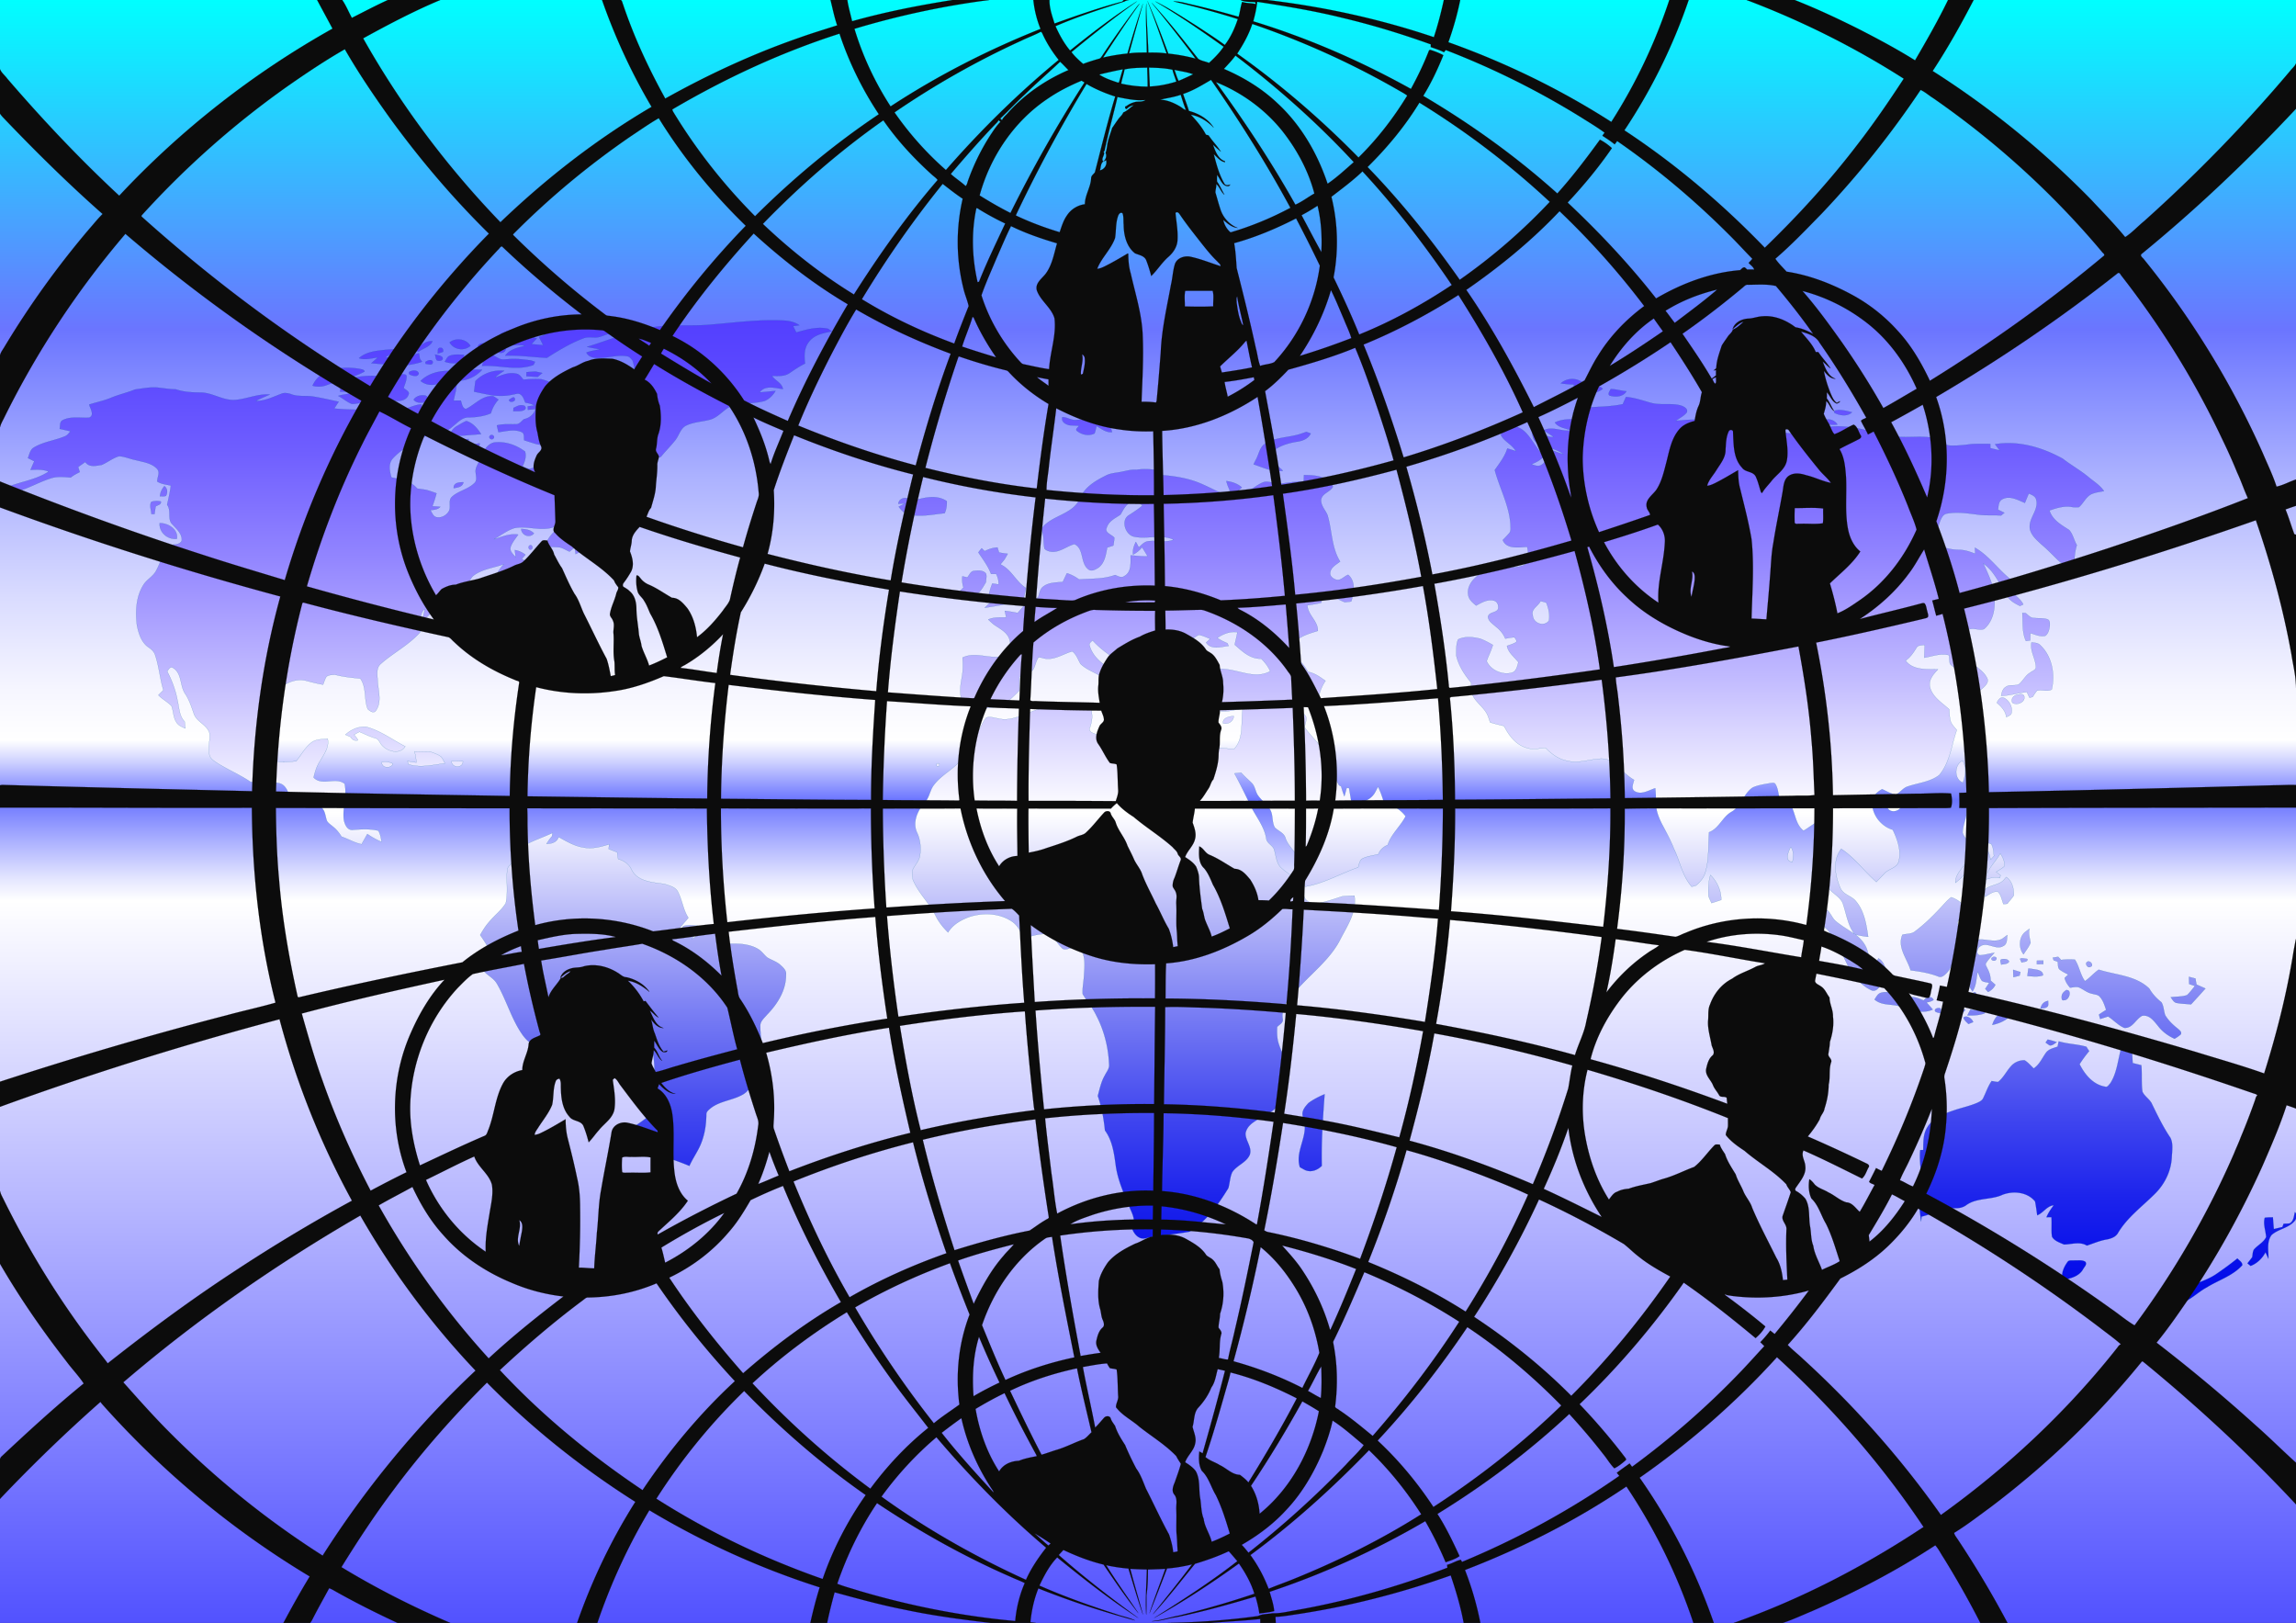
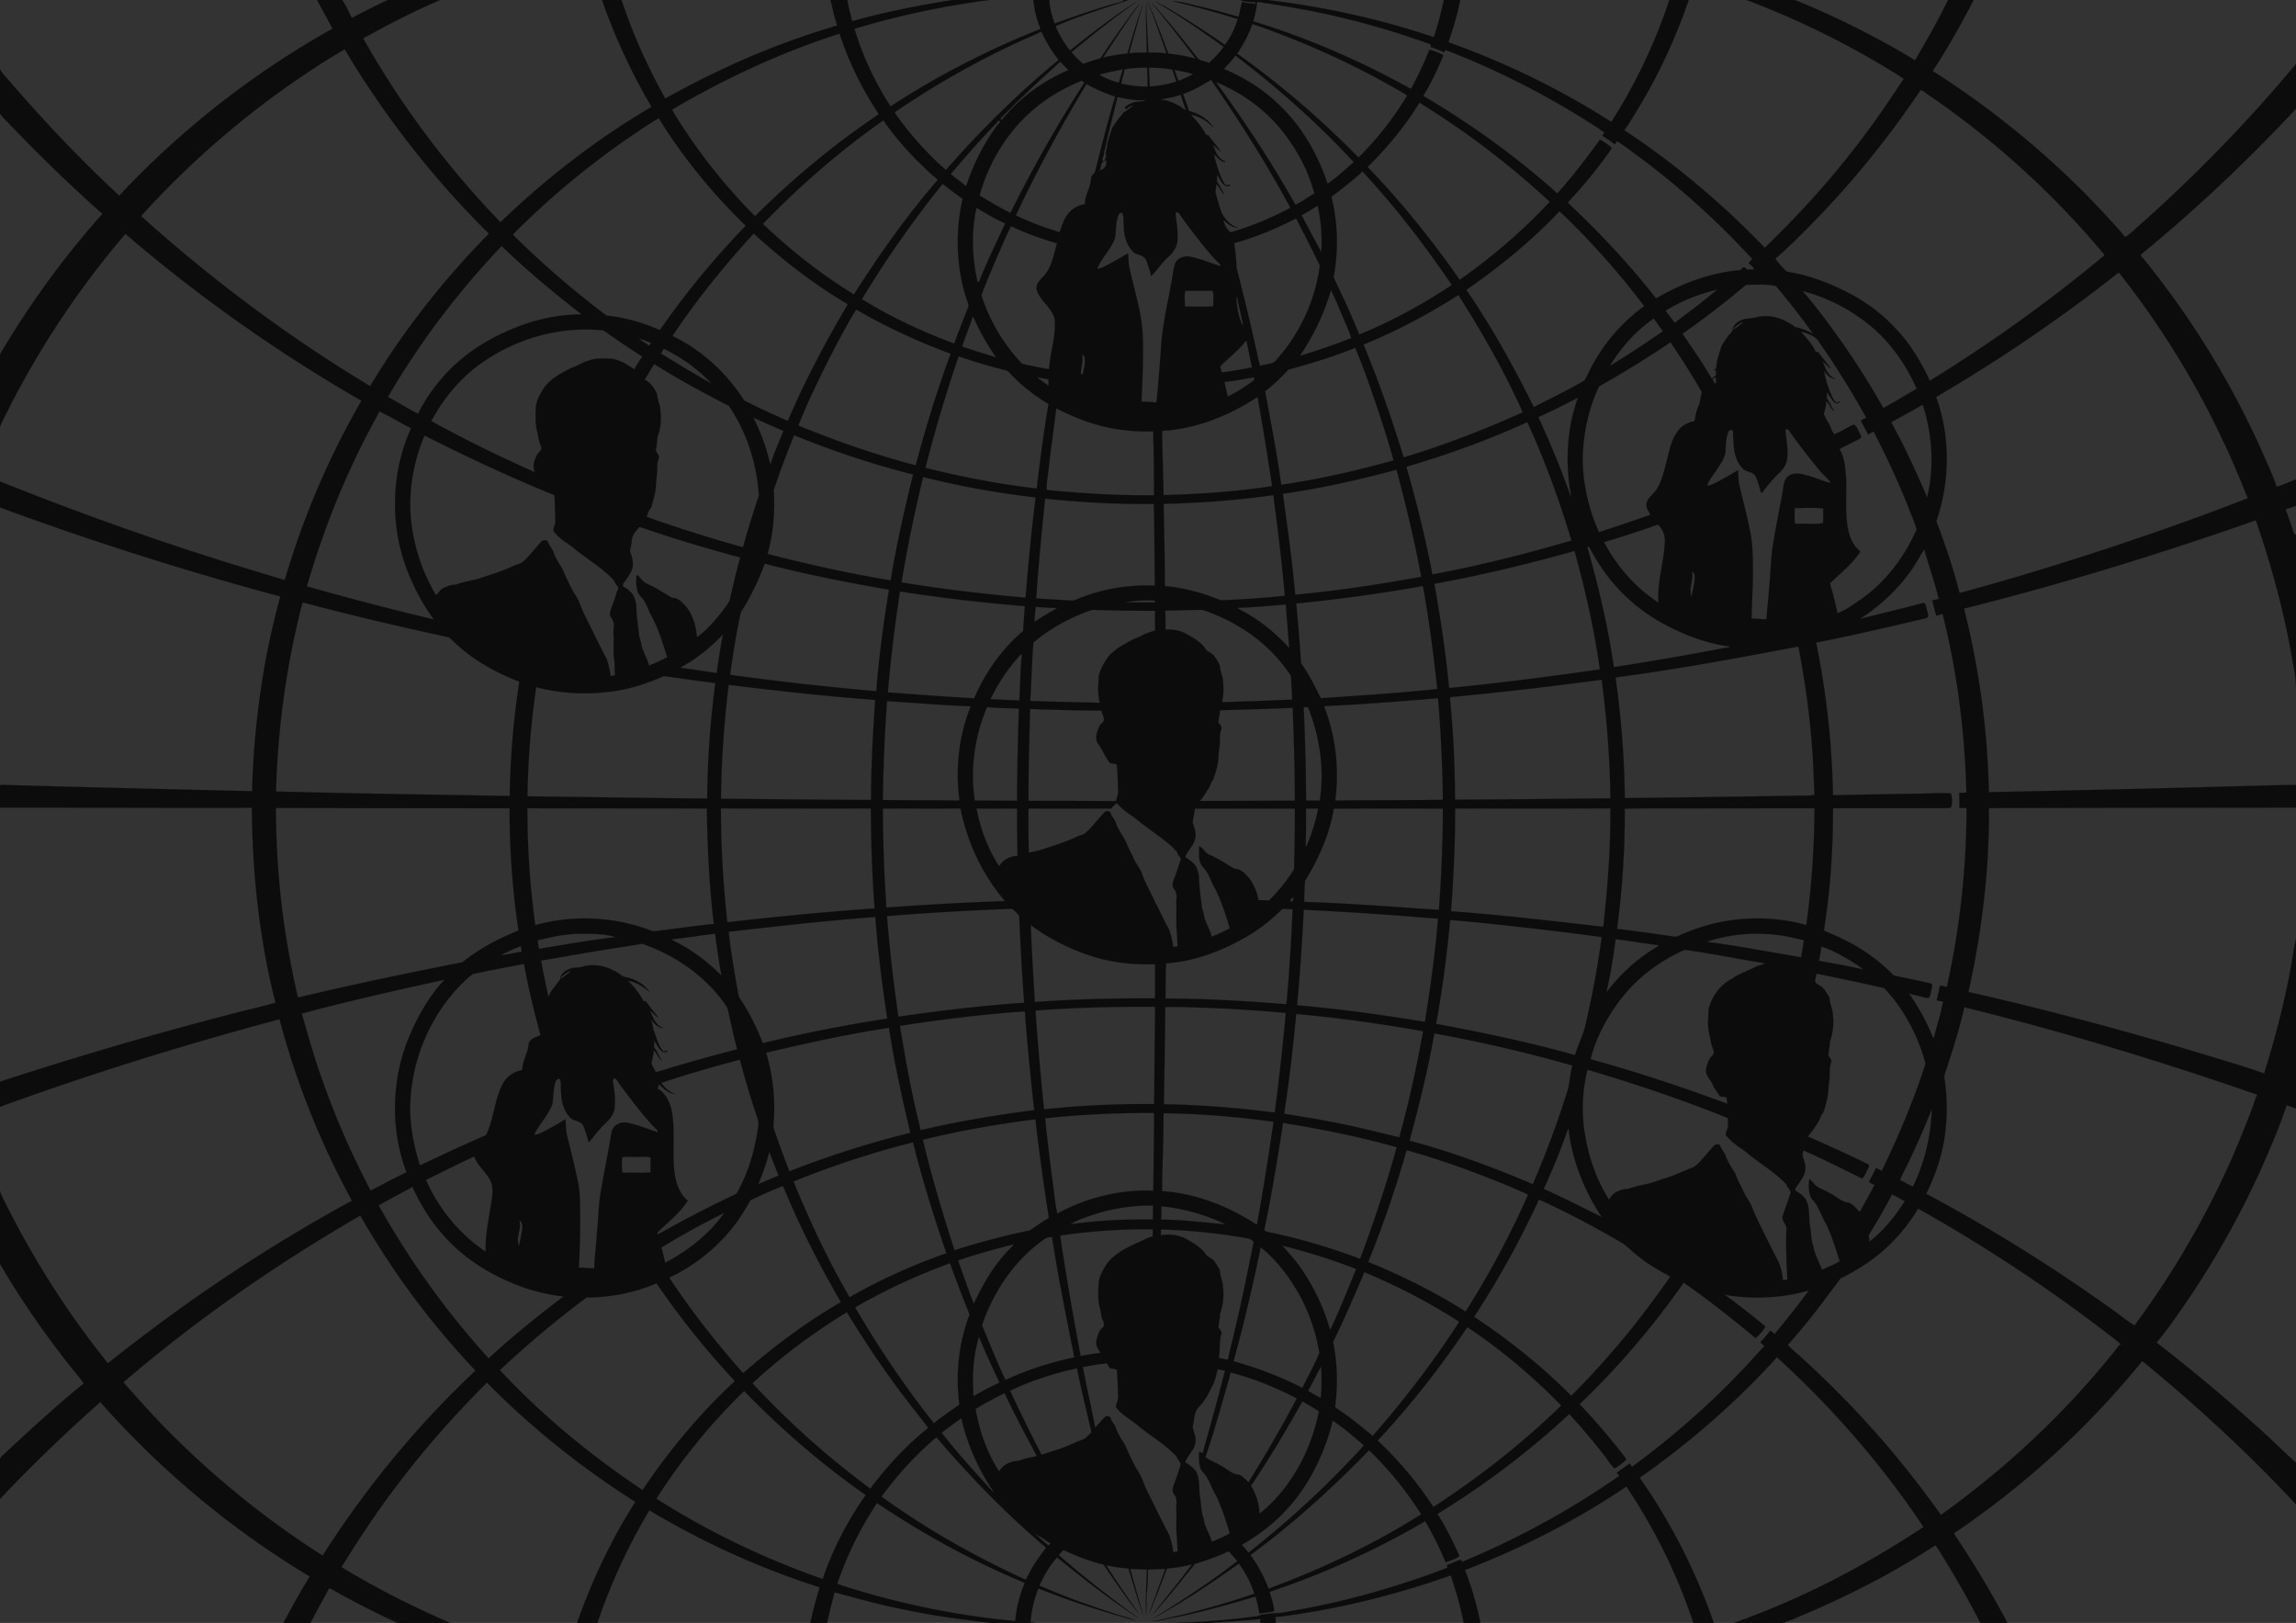
<svg xmlns="http://www.w3.org/2000/svg" viewBox="0 0 1920 1357">
  <rect x="0" y="0" width="1920" height="1357" fill="#333333" stroke="none" />
  <linearGradient id="a" gradientUnits="userSpaceOnUse" x1="960" y1="1357" x2="960" y2="0">
    <stop offset="0" stop-color="#5252ff" />
    <stop offset=".445" stop-color="#fff" />
    <stop offset=".458" stop-color="#e5e7ff" />
    <stop offset=".485" stop-color="#a3a9ff" />
    <stop offset=".507" stop-color="#6b75ff" />
    <stop offset=".531" stop-color="#d0d3ff" />
    <stop offset=".544" stop-color="#fff" />
    <stop offset=".577" stop-color="#f5f5ff" />
    <stop offset=".633" stop-color="#d9dbff" />
    <stop offset=".707" stop-color="#abb1ff" />
    <stop offset=".794" stop-color="#6d77ff" />
    <stop offset=".797" stop-color="#6b75ff" />
    <stop offset="1" stop-color="#0ff" />
  </linearGradient>
-   <path fill="url(#a)" d="M0 0h1920v1357H0z" />
+   <path fill="url(#a)" d="M0 0v1357H0z" />
  <linearGradient id="b" gradientUnits="userSpaceOnUse" x1="960" y1="1089.238" x2="960" y2="267.762">
    <stop offset="0" stop-color="#0008e9" />
    <stop offset=".043" stop-color="#0810ea" />
    <stop offset=".109" stop-color="#1d24ec" />
    <stop offset=".189" stop-color="#4046ef" />
    <stop offset=".282" stop-color="#7176f3" />
    <stop offset=".384" stop-color="#b0b2f8" />
    <stop offset=".493" stop-color="#fbfbff" />
    <stop offset=".499" stop-color="#fff" />
    <stop offset=".502" stop-color="#fdfdff" />
    <stop offset=".637" stop-color="#c1baff" />
    <stop offset=".759" stop-color="#9285ff" />
    <stop offset=".864" stop-color="#705fff" />
    <stop offset=".948" stop-color="#5b48ff" />
    <stop offset="1" stop-color="#533fff" />
  </linearGradient>
-   <path fill="url(#b)" stroke="#106890" stroke-width=".11" d="M594.969 271.342c19.802-1.631 39.628-4.353 59.54-3.372 4.917.135 9.908 1.09 13.979 4.01-1.3.17-3.924.502-5.224.674a528.331 528.331 0 002.587 5.296c8.657-2.33 17.657-5.21 26.669-3.028.993.723 1.998 1.447 3.028 2.158-6.977 1.349-14.91 2.832-19.3 9.036-3.996 5.077-3.714 11.82-3.028 17.877-4.683 2.269-8.975 5.2-13.23 8.142-4.316 2.746-9.551 2.244-14.419 2.207 2.735 3.973 8.289 5.824 9.16 10.974-6.376-.773-14.898-3.666-19.36 2.722 4.376-.258 8.741-.834 13.13-1.19-2.071 3.666-5.161 6.658-9.023 8.375-7.884 2.195-16.16 1.692-24.167 3.09-8.84 1.446-13.537 10.74-22.144 12.702-6.278 1.631-12.948 1.803-18.895 4.562-5.248 2.207-6.327 8.399-9.588 12.494-3.887 4.868-8.313 9.27-12.25 14.1-8.018 1.043-14.112-5.223-21.665-6.547-5.064-10.238-7.65-21.715-6.56-33.142 1.177-2.134 3.679-2.87 5.702-3.973 3.8-1.68 7.344-3.875 10.606-6.462-1.496-1.03-2.98-2.06-4.463-3.077.16 1.3.319 2.599.49 3.899-3.948.098-8.129.355-11.599-1.9 4.206-3.753 10.054-3.949 14.947-6.352-2.784-1.3-5.739-2.023-8.755-2.452.05-7.014.135-14.199-2.244-20.906-1.25-1.312-2.354-3.09-4.291-3.36-9-1.704-17.926 2.17-26.95 1.288-2.906-.319-6.058-1.619-7.296-4.45 3.74-1.337 7.676-1.963 11.587-2.65-3.703-.65-7.394-1.287-11.06-2.071 17.816-5.457 35.129-12.813 53.533-16.136 16.7-3.078 33.743-.859 50.553-2.538zm-138.871 2.268c15.424-.883 30.726-3.213 46.139-4.292 11.354-.515 22.88-.453 34.025 2.06-7.075 6.266-17.092 5.837-25.834 7.541-4.513.699-8.583 3.544-13.243 3.262-3.126-.05-6.363-.503-9.33.699-10.827 4.107-20.796 10.103-30.519 16.332-11.636-.503-23.198-2.318-34.87-1.827 3.861-5.543 10.752-6.634 16.785-8.387-7.124-.993-14.26.368-21.408.184.772-1.153 1.57-2.293 2.366-3.446-1.471-.6-2.943-1.189-4.402-1.79 1.226-2.146 2.023-5.002 4.696-5.8 4.77-1.692 10.57-3.764 15.266-.796 4.168 2.268 8.57 4.095 13.082 5.615a770.8 770.8 0 00-4.377 4.77c3.225.294 6.462.576 9.699.821-1.128-2.268-2.256-4.524-3.384-6.792 1.765-.675 3.53-1.349 5.321-2.011-5.187-.454-10.373-1.018-15.45-2.195 3.507-5.015 10.202-3.519 15.438-3.948zm-58.585 45.048c6.241-6.437 15.217-9.6 24.13-8.632-2.734 1.704-5.37 3.556-7.785 5.677 5.689-1.876 11.55-4.782 17.705-3.286 2.918.257 4.39 3.04 6.13 5.015 4.954-.417 9.945-.736 14.923-.368A61.903 61.903 0 01477.75 330.6c-1.864 1.9-3.74 3.79-5.591 5.69 6.07 4.683 14.738 5.8 18.968 12.74-2.477 2.01-4.819 4.757-8.178 5.161-6.536.895-12.789-1.729-18.883-3.617 1.435 4.929 5.935 9.564 4.537 14.922-2.87 4.022-8.485 2.416-12.531 1.57.969 1.618 1.913 3.249 2.87 4.892-4.231.282-8.51.098-12.544-1.288-2.71-.821-5.383-1.704-8.068-2.55-.466-2.268.552-5.603-2.023-6.805-6.18-2.808-13.095-.723-19.496.05-.453-1.901-.882-3.802-1.312-5.69 5.224-1.41 10.63-.785 15.977-.956 2.87.098 4.586-2.588 6.597-4.206 4.61-.944 8.239-3.85 9.71-8.436-2.133.196-4.254.38-6.363.589-.037-.724-.098-2.17-.135-2.882 1.324-.196 3.985-.564 5.31-.748-2.134-1.545-4.77-1.9-7.26-2.378-1.103-2.244-1.655-4.966-3.715-6.548-2.023-1.9-4.782-.368-7.124-.16-5.64 1.362-11.476 1.264-17.202.577-4.978-.981-9.969-1.937-14.922-3.053.43-2.93.81-5.873 1.14-8.816zm-61.429-5.702c1.374-.024 3.777-.22 3.9 1.73.097 3.371-1.447 6.522-2.428 9.686 1.581 1.716 5.627 3.028 3.911 5.946-1.324 3.777-5.69 5.077-9.319 4.893-6.743-.233-13.45-2.367-20.194-.908-5.996.748-11.66 3.556-17.754 3.433-4.12-1.594-7.467-4.683-11.379-6.719 4.758-1.349 9.674-1.925 14.603-2.12 0-.381.013-1.117.013-1.497-4.34.062-8.681.11-13.022.135.147-2.207.307-4.402.442-6.596 8.828-6.23 19.961-6.94 30.408-6.634 4.377 1.067 8.534 2.906 12.923 3.912 2.783-1.521 4.941-4.047 7.896-5.26zm33.253 9.674c3.531-3.114 8.423-1.9 12.555-.993-.257 1.925-.54 3.85-.833 5.763-.65 2.501-1.202 5.027-1.717 7.553l5.935-.073c1.054 2.5 1.103 6.29 4.291 7.111 7.688-3.556 13.61-11.513 22.94-10.74 1.485.894 2.907 1.887 4.341 2.868a28.507 28.507 0 00-6.339 11.452c-5.811 2.49-12.102 3.31-18.367 3.446-5.199-.27-8.95 3.666-12.592 6.743-2.477 1.95-4.88 4.574-8.24 4.733-5.53.49-11.096 1.496-15.94 4.365-9.465 5.358-19.544 10.373-26.974 18.527-3.9 4.463-2.55 10.655-1.104 15.817 7.712 1.594 16.246 2.82 21.568 9.306 2.513.356 5.014.687 7.528 1.104 2.918.772 5.775 1.814 8.62 2.856-.957 3.654-2.072 7.284-3.433 10.827 2.194.123 4.401.27 6.608.454-2.096 2.452-5.358 2.428-8.264 2.857 1.423 2.17 2.305 5.383 5.273 5.873 3.911.76 7.994-1.533 10.042-4.819 2.292-3.654-.675-8.803 2.476-12.052 5.469-5.236 13.684-6.327 19.042-11.722 2.49-2.305 1.19-5.849 1.042-8.767-.625-3.997 2.22-7.37 3.544-10.925 2.526-5.579 5.125-12.617 11.795-14.21 9.257-1.165 18.6 2.01 25.957 7.601 1.263 4.304-.33 8.534-2.133 12.421 2.611 1.042 5.579 2.857 8.374 1.214 5.236-2.87 9.43-7.467 15.253-9.331 2.943 7.369 3.151 15.376 4.893 23.014 4.475 5.518 11.562 8.424 15.682 14.42.968 3.372 1.557 6.989.16 10.336-7.125 1.95-11.907 7.908-18.32 11.109-10.63 3.727-21.923-1.361-32.737.76-6.302 1.925-11.55 6.155-17.203 9.392 6.585-2.023 13.181-5.064 20.268-3.924-2.207 3.311-4.978 6.376-6.265 10.202-1.275 3.605 2.158 6.229 4.144 8.705-.208-2.01-.441-3.997-.662-5.995 3.237.588 6.278 1.863 8.84 3.96-1.042 1.165-2.035 2.342-3.053 3.519a381.438 381.438 0 016.107 3.409c-2.195 1.544-4.427 3.04-6.818 4.242-6.56 2.403-13.144 5.37-20.304 4.917a46.742 46.742 0 015.995-8.203c-8.251 3.004-17.497 3.936-24.78 9.122-4.107 2.833-4.536 8.056-4.929 12.58-10.017.834-19.078 5.984-25.736 13.377-4.01 4.218-7.774 8.743-12.715 11.943.711-3.213 1.508-6.388 2.158-9.6-7.16 5.174.834 15.314-5.285 20.893-9.245 9.82-21.47 16.05-31.499 24.939-4.377 3.556-2.808 9.895-2.648 14.787.466 7.933 3.543 17.056-1.386 24.155-1.839 3.09-5.174.637-6.977-1.091-3.335-8.203-.858-18.172-6.216-25.516-7.148-.674-14.297-1.386-21.249-3.237-2.39.233-5.113.098-7.075 1.704-1.25 2.048-1.949 4.378-2.795 6.621-4.525-.735-8.95-1.876-13.377-3.016-10.14-3.102-19.925 2.955-27.404 9.208-4.132 3.152-3.286 8.718-3.9 13.267-.416 7.553-7.32 13.095-6.915 20.832.233 7.148 1.092 15.032 5.739 20.783 6.535 5.064 15.596 3.47 23.284 3.016 4.352-5.174 7.393-11.538 12.862-15.694 3.862-2.955 8.95-2.649 13.536-3.14 1.619 6.99-3.138 13.096-6.437 18.785-2.77 4.083-4.156 8.84-5.297 13.598 6.952 7.467 18.503-.822 25.957 5.26 2.158 9.846-1.876 19.777-.735 29.685.613 3.96 2.869 9.625 7.86 8.864 7.025-.54 14.124-.956 21.052.712 1.643 2.857 2.28 6.106 2.71 9.343-4.23-1.692-8.154-4.034-11.918-6.572a363.416 363.416 0 00-4.795 8.546c-5.946-1.177-11.12-4.439-16.798-6.34-1.986-3.224-4.352-6.228-7.381-8.509-1.95-1.814-4.77-3.237-5.297-6.081-.993-3.409-1.3-7.394-4.205-9.846-5.91-5.603-14.518-5.861-22.01-7.774-1.446-.429-2.869-.895-4.279-1.348-1.814-4.341-3.617-9.797-8.766-11.06-7.848-1.95-16.014-.625-24.008-1.116-9.122-6.143-19.36-10.36-28.667-16.222-2.403-1.63-5.223-3.408-5.849-6.473-1.544-6.058.822-12.262-.012-18.356-2.195-7.05-10.974-9.232-13.107-16.32-1.962-5.59-3.789-11.28-7.087-16.27-4.66-6.621-2.563-16.994-10.116-21.703-2.464-1.716-3.678 1.227-5.027 2.808 4.01 7.7 7.124 15.89 8.657 24.474 1.496 5.959 1.336 12.886 5.934 17.546.22 1.9.43 3.813.625 5.726-2.562-1.165-5.444-2.17-7.111-4.598-3.065-4.083-2.771-9.466-4.439-14.088-3.212-3.532-7.7-5.653-11.01-9.135 1.397-1.398 2.795-2.783 4.193-4.169-2.992-9.576-3.592-19.74-6.866-29.219-.87-3.114-3.409-5.186-5.984-6.878-5.763-4.23-7.945-11.538-9.282-18.22-1.397-11.416-.833-23.8 5.494-33.78 2.623-4.242 7.356-6.609 10.017-10.815 4.046-6.94 6.02-14.91 10.287-21.702 3.654-1.864 9.503-.012 11.673-4.291.576-5.665-4.193-9.687-7.602-13.5-4.856-4.267-.76-11.66-4.623-16.59 1.202-5.309 2.416-10.63 3.103-16.025-3.801-.969-7.983-1.202-11.354-3.409-.099-3.617 2.82-7.7-.356-10.839-4.549-4.647-11.477-5.48-17.497-7.062-4.757-.846-9.27-3.066-14.113-3.262-5.235 1.533-9.539 5.125-14.517 7.259-4.757.748-10.483 2.293-13.708-2.44a735.945 735.945 0 00-5.959 4.206c.441 1.397.883 2.82 1.337 4.23-2.624 1.287-5.248 2.648-7.517 4.524-5.701-.355-11.623-1.128-17.14.834-12.507 4.01-23.947 11.942-37.422 12.482-2.085.417-3.642-.944-5.003-2.256 12.972-7.234 28.606-7.774 41.075-16.026-4.843-1.974-10.09-1.581-15.18-1.41a748.208 748.208 0 013.164-7.173c-1.765-.907-3.531-1.79-5.297-2.685 1.276-3.126 1.815-7.148 5.077-8.902 8.043-4.843 17.668-5.75 26.19-9.453 1.851-.797 2.955-2.587 4.254-4.034a328.57 328.57 0 00-9-2.035c.565-2.404-.171-5.824 2.416-7.198 6.915-3.58 14.836-1.704 22.23-2.182 4.782-1.827.956-7.64.012-10.937 6.302-1.999 12.825-3.299 18.92-5.922 6.338-2.563 13.07-4.047 19.397-6.67 6.523-.847 13.095-2.293 19.716-1.533 4.77.527 9.514 1.349 14.333 1.373 6.744 2.293 13.843 2.624 20.893 2.673 10.202.147 19.091 7.16 29.415 6.143 9.564-.846 18.625-5.223 28.385-4.439-3.887 1.692-7.81 3.323-11.538 5.346 8.019.061 15.13-3.85 22.487-6.437 2.403-.368 4.807.012 7.063.858 5.775 2.207 12.052.908 18.036 1.864 7.246 1.116 14.382 2.857 21.555 4.377-1.25 1.9-2.489 3.801-3.727 5.702 10.728.797 21.616 1.581 32.284-.282-1.472-1.042-2.967-2.085-4.414-3.115 3.531-1.594 7.393-2.231 11.219-1.3 5.885 2.367 11.77 6.193 18.392 5.371 5.223-1.19 10.03-3.923 15.486-4.193.208 1.067.637 3.176.846 4.242 3.862-1.287 7.602-2.906 11.133-4.941-.453-5.31.258-11.366 4.905-14.75zm990.343 9.295c7.149.551 13.917 2.967 20.77 4.88 8.375 2.366 17.326-.172 25.64 2.427 2.255.785 5.738 2.722 4.438 5.628-2.379 3.04-6.045 4.708-9.073 6.989 3.445-.282 6.903-.638 10.36-.834 17.522-.846 34.675 3.421 51.951 5.518a75.384 75.384 0 01-.87-4.267c4.365.172 8.803-.061 13.131.748 3.017 1.765 5.064 4.819 8.203 6.45 2.698 1.373 5.714 1.961 8.706 2.427 12.666 1.9 25.528.515 38.28 1.214a568.969 568.969 0 01-1.165-6.29c13.266-1.349 26.312 1.57 39.003 5.113 6.082 1.57 12.261 2.943 18.563 3.286 9.11.65 18.307-.7 27.392.65 4.108.49 7.492 3.004 10.913 5.125 2.967 2.06 6.756 1.533 10.177 1.557 4.156-.196 8.313-.662 12.457-1.238 5.248-.295 10.52-.209 15.805-.16-.013 1.19.012 2.391.049 3.58 2.575.614 5.162 1.227 7.773 1.84a278.214 278.214 0 01-3.837-5.138c19.556-3.261 39.346 2.636 56.426 11.992 7.038 5.431 14.848 9.772 21.69 15.449 4.451 3.752 9.625 6.805 12.948 11.722-3.605.772-7.381 1.079-10.74 2.685-4.513 2.403-6.413 7.553-10.202 10.74-1.741.16-3.458.16-5.15 0-6.67-1.41-13.242.638-19.458 2.82 2.415 7.959 9.919 12.078 16.43 16.284 3.188 3.507 4.01 8.583 6.437 12.654-2.06 6.572-2.22 13.462-2.085 20.28-4.77-2.121-9.833-3.924-13.61-7.664-4.585-4.401-8.926-9.048-13.83-13.107-3.924-3.666-8.51-7.467-9.723-12.948-1.545-8.767 7.552-15.62 5.32-24.424-.612-3.09-3.727-4.206-6.277-5.224-1.103 2.6-2.17 5.2-3.261 7.786-5.825-2.366-12.666-6.437-18.87-3.028-3.225 1.704-3.14 5.603-3.544 8.73 1.741.846 3.507 1.716 5.285 2.587-.932.748-1.852 1.496-2.735 2.256-6.192-.405-12.42.135-18.575-.638-8.816-1.042-17.78-2.623-26.62-.993-3.826.527-5.15 4.709-6.363 7.798-1.692 5.359-3.9 10.533-5.493 15.916 6.314 4.303 13.965 6.547 21.604 6.62 4.794.025 9.404 1.497 13.794 3.336a177.55 177.55 0 01-.233-5.1c13.377 7.564 21.42 21.53 34.356 29.622.258.945.54 1.9.846 2.857a307.574 307.574 0 00-5.701 2.085c2.93 4.917 8.374 7.688 10.937 12.862-.7.319-2.11.969-2.808 1.287-3.728-1.925-7.688-3.874-10.079-7.455-6.597-9.465-10.68-21.187-20.489-27.98 3.85 8.424 8.142 16.896 9.037 26.264 1.214 9.968-.33 21.592-8.448 28.41-4.242 1.85-10.042-2.036-13.733 1.189-.417 6.694-.294 13.573-3.261 19.802 4.524 8.558 15.216 11.366 19.495 20.047 1.84 3.249-1.25 6.216-3.445 8.276-3.544 3.384-8.142 5.272-12.85 6.315-.969-5.837-.503-12.053-2.734-17.595-3.127-4.059-8.792-4.99-12.016-8.902-.515-2.366-.564-4.794-.712-7.185-7.025-1.937-13.916.944-20.782 2.084.11-3.604.27-7.197.404-10.79-2.366.577-5.615-.012-6.94 2.526-2.476 3.997-5.1 7.97-9.048 10.655 6.216 8.436 17.852 7.05 27.073 7.37-3.85 3.984-8.142 8.864-6.67 14.885 2.12 8.399 10.14 13.082 16.123 18.588.184 3.15.208 6.339.981 9.429.87 3.09 3.286 5.395 5.297 7.798-4.427 12.727-5.702 27.036-14.726 37.679-7.602 5.787-17.399 6.51-26.166 9.478-4.107 1.177-6.437 5.199-10.152 6.964-4.046-.87-7.687-2.894-11.354-4.696-4.021 2.195-7.92 5.554-8.24 10.447-.723 10.569 7.1 20.574 17.105 23.541 3.752 7.946 7.087 16.933 5.089 25.835-1.153 6.462-9.16 6.62-12.654 11.354-2.06 2.158-4.107 4.34-6.18 6.461-10.078-8.926-18.024-20.206-29.365-27.71-7.394 9.368-5.285 22.45-.724 32.578 2.268 5.885 9.576 6.609 13.169 11.379 6.866 8.24 8.607 19.311 10.09 29.61-3.592-.392-7.135-1.005-10.605-1.924 4.585 3.702 8.669 8.288 10.14 14.161 1.19 4.083 2.967 8.056 6.204 10.962.907-1.754 1.864-3.495 2.82-5.236 3.617 2.06 5.211 5.861 6.217 9.711-.92.147-2.759.43-3.667.564.037 4.451.626 9.282-1.63 13.34-1.337 2.269-4.169 4.451-6.842 3.017-7.197-3.274-12.703-9.417-16.92-15.94-3.618-5.48-5.727-11.77-9.221-17.3-4.88-5.506-6.057-13.328-11.624-18.27-4.892-4.671-9.92-9.723-11.562-16.528-.05-.662-.16-1.962-.209-2.612 4.427 1.128 9.123 1.778 13.132 4.096 2.673 2.734 3.887 6.645 6.928 9.073 4.818 3.936 10.238 7.026 15.363 10.52-5.542-7.295-6.658-16.503-9.515-24.927-2.366-7.357-11.611-9.576-13.781-16.994.343-4.156 2.28-8.08 2.084-12.298-.331-13.745-6.363-26.362-9.515-39.543-4.254 1.975-7.786 5.126-11.844 7.406-7.467-5.701-6.683-16.38-11.98-23.53-2.12-2.599-5.492-3.518-8.41-4.855-.847-3.568-1.153-7.405-3.14-10.557-.858-1.52-2.623-.956-3.972-.907-5.1.969-10.422 1.582-15.143 3.801-7.577 5.223-9.49 15.646-17.644 20.317-7.577 4.28-10.312 13.843-18.723 17.019-.883 11.219.123 22.757-3.175 33.657-1.227 4.439-4.316 8.019-7.799 10.9-1.201.319-2.366.65-3.53.994-7.848-8.976-9.737-21.09-14.776-31.561-2.918-7.492-6.731-14.554-10.508-21.63-2.305-4.855-4.414-9.98-4.524-15.436-.123-4.598-.135-9.208-.687-13.782-5.37 1.754-11.464 5.788-17.043 2.66-3.617-2.267-1.312-6.424-.65-9.563-4.732-2.857-8.89-6.462-12.482-10.63-4.18-4.537-10.127-7.713-16.43-7.075-9.06.6-18.11 4.12-27.208 1.643-6.866-1.288-12.666-5.456-17.509-10.3-.159-.134-.478-.429-.637-.564-5.322.675-10.876 1.864-16.075-.049-8.718-2.624-14.493-10.336-18.392-18.122-3.936-.883-7.822-1.864-11.672-3.028-.994-3.053-1.864-6.23-3.703-8.902-3.421-5.113-8.865-8.742-11.269-14.53-1.385-3.053-.882-6.474-.82-9.71-5.604-6.708-10.57-14.162-12.508-22.807l-.012-1.238c.05-4.095-.11-8.362 1.582-12.176 5.775-2.869 12.678-2.084 18.735-.515 3.593 1.361 6.965 3.225 10.3 5.138-1.288 4.672-3.617 8.938-5.174 13.512 3.224 7.467 12.874 11.722 20.648 9.797 4.144-.859 4.88-5.432 5.897-8.828-3.323-4.451-8.497-7.909-9.54-13.684 2.294-.846 4.697-1.52 6.88-2.722 2.268-.907.183-3.335-.724-4.451-2.575.074-5.088.6-7.59 1.067-1.68-3.948-4.34-7.345-7.785-9.883-2.514-2.39-6.266-4.45-6.67-8.215.453-4.868 9.44-2.992 8.533-8.522.086-2.354-1.336-4.585-3.654-5.162-5.333-1.397-10.311 1.73-14.811 4.145-2.636-2.244-5.665-4.561-6.462-8.13-1.557-6.277 2.256-12.47 7.026-16.258 4.107-3.63 9.674-4.377 14.922-4.917.478-1.974.956-3.936 1.459-5.897 7.283 2.55 15.78 4.696 23.15 1.3 5.443-3.042 3.42-10.202 2.635-15.156-6.89.246-17.092 2.305-20.451-5.689 1.704-1.815 3.494-3.556 5.125-5.456 2.023-1.925 1.275-4.99 1.324-7.492-.956-16.038-9.074-30.31-13.132-45.612 3.973-5.726 8.411-11.292 10.496-18.06 2.44.76 4.892 1.52 7.381 2.23-1.018-1.225-1.974-2.488-3.09-3.592-3.176-3.335-7.614-5.615-9.674-9.894.956-3.667 4.144-6.487 7.565-7.86 5.31-.135 10.3 2.698 13.83 6.51 5.36 5.984 8.915 13.378 14.666 19.08-2.735 3.285-6.597 5.174-10.484 6.73 2.575.822 5.48 2.245 8.092.675 4.574-2.673 6.376-7.994 8.02-12.727 3.506 1.275 7 2.612 10.605 3.641-6.62-5.174-15.596-5.296-22.475-9.931-4.095-2.673-3.347-8.056-4.083-12.237 6.597 1.668 10.999 8.595 18.319 7.725-2.722-1.987-5.616-3.703-8.46-5.469 7.491-3.825 15.252 1.288 22.953-.012-4.623-1.864-10.312-2.134-13.414-6.548 5.824-2.942 12.42-2.844 18.772-2.746a352.846 352.846 0 01-3.777-5.297c3.446-1.668 6.99-3.188 10.655-4.365 10.373-.92 20.906-.699 31.132-2.93.87-2.011 1.765-4.01 2.66-6.008m-71.434 170.713c-1.925 4.181-8.215 6.61-6.474 11.918.27 6.621 9.429 9.907 13.488 4.439.92-5.04-.295-10.385-2.22-15.082-1.57-.6-3.2-.907-4.794-1.275zm-352.193-107.8c4.72-.737 9.368-2.429 14.211-2.012 7.026-1.079 14.137-.453 21.077.981-1.152 1.042-2.33 2.072-3.458 3.115 12.863.92 25.958 2.66 37.79 8.08 8.484 3.715 16.577 8.35 25.356 11.378-1.729-4.757-4.34-9.171-5.518-14.137 4.709.613 9.344 2.084 12.948 5.31-1.36 1.176-2.611 2.378-3.923 3.567 2.942 0 6.045.49 8.877-.613 4.426-1.827 7.994-5.21 12.433-7.026 4.708-2.182 9.515 1.533 14.395.92 6.658-.613 13.254-2.06 19.986-1.63.06-1.864.135-3.704.22-5.555.834.024 2.502.061 3.335.086 7.7.196 17.46 1.594 20.857 9.65-2.11 4.377-9.098 5.431-9.895 10.912-.294 4.794 3.482 8.51 5.31 12.653 3.935 12.887 3.236 27.27 10.605 38.979-3.237 2.612-7.957 4.855-8.289 9.54-.306 2.623 2.036 4.536 4.255 5.37 4.07 1.986 7.16-2.575 10.753-3.813 6.462 5.37 4.978 15.277 2.526 22.364-1.778.196-3.531.393-5.26.589-6.388-2.318-12.286-7.516-19.495-5.75-.098 2.06-.196 4.107-.258 6.179-3.825.969-7.724 1.606-11.611 2.146.404 8.202 8.865 13.046 8.767 21.371-7.823 2.465-16.823 4.733-21.445 12.175-.736 4.255 2.194 8.191 4.916 11.183 3.2 3.274 6.106 6.842 8.289 10.9 5.554.969 10.116 4.353 14.616 7.528a36.364 36.364 0 00-5.85 14.922c-2.414-2.44-4.205-5.395-5.7-8.448-5.445 1.84-10.999 4.047-16.847 3.066 1.042 3.53 1.937 7.197 4.009 10.324 2.305 3.764 5.836 6.596 8.227 10.299.552 2.894-.797 5.775-1.349 8.595 5.592 8.142 13.856 14.469 17.681 23.763 1.055 2.096-.956 3.972-1.606 5.848 4.193 6.327 9.355 12.028 12.715 18.895.454.245 1.349.723 1.802.968a71.686 71.686 0 002.747 8.265c.65-2.38 1.287-4.758 1.937-7.124.503.098 1.484.282 1.974.38.675 3.973 1.3 7.957 2.011 11.93 7.271 1.018 15.143-1.287 19.263-7.7 1.054-1.802 1.937-3.678 2.942-5.493 1.864 3.764 3.299 7.724 4.488 11.77 6.744 3.434 13.966 6.67 18.551 13.01-4.303 8.436-12.016 14.738-14.946 23.934-3.556 1.496-6.474 4.058-7.835 7.749-4.377 1.14-9.012 1.533-13.095 3.568-2.796 1.373-2.87 4.843-3.789 7.418-1.986.724-3.96 1.46-5.91 2.232-12.629 5.223-24.952 11.66-38.562 13.965-1.508-3.715-3.163-7.344-4.683-11.035-2.44-5.137.895-11.39-2.747-16.062-3.065-4.39-7.087-8.203-8.828-13.39-1.177-4.536-6.07-5.97-9.012-9.048-2.685-4.733-1.116-10.802-4.206-15.376-2.636-4.267-6.854-7.21-9.76-11.256-2.354-3.249-2.39-7.736-5.321-10.606-2.955-2.881-6.118-5.53-8.828-8.632-1.888.221-3.764.442-5.616.663 5.469 9.992 10.239 20.341 15.376 30.506 4.267 7.663 9.748 14.958 11.231 23.823.405 3.924 4.696 5.432 6.315 8.669 1.827 5.088 1.79 11.084 5.554 15.327 3.58 3.555 8.08 6.008 11.93 9.257 2.072 1.876 4.12 3.862 5.64 6.253 2.281 3.63.7 8.816 4.01 11.918 3.176 3.212 8.178 3.31 12.322 2.342 6.082-1.41 11.992-3.433 17.927-5.334 3.322-.33 6.657-.454 10.017-.54 2.133 13.255-5.69 24.805-11.489 35.975-8.24 16.688-23.48 28.042-35.643 41.652-6.572 6.903-14.456 15.008-12.813 25.418.699 3.212-2.796 4.708-4.635 6.657-.245 4.132-.196 8.326.76 12.397 2.403 8.877 8.007 16.822 8.57 26.202.834 9.404-2.537 18.723-7.859 26.362-3.102 4.34-7.933 6.878-12.384 9.576-6.057 3.482-14.002 6.694-15.522 14.358-.258 6.265 5.713 11.648 3.531 18.024-2.845 6.67-10.839 8.754-14.677 14.615-1.95 4.181-1.962 8.939-3.25 13.328-8.533 13.88-18.403 27.747-32.504 36.404-12.114 2.268-24.56 2.881-36.661 5.48-5.812 1.435-10.054-3.825-11.55-8.79 4.573-6.524-1.018-13.758-3.102-20.121-4.365-10.312-8.816-20.747-10.337-31.917-1.398-10.14-2.77-20.82-9.036-29.304-1.006-9.785-2.71-19.557-5.984-28.863 1.606-5.849 2.82-11.93 5.91-17.24 1.447-2.93 3.973-5.676 3.544-9.17-.589-14.089-4.059-28.153-10.594-40.684-3.066-6.535-7.798-12.016-11.501-18.134-.344-5.285.895-10.483 1.128-15.744.33-5.775 1.054-11.783-.7-17.386-1.115-3.96-5.48-6.915-9.538-5.42-2.76.282-6.082 2.575-8.326-.012-3.592-3.457-5.959-7.92-9.085-11.746-7.921-.233-15.891 1.018-23.052 4.475l.05 2.87c-.724-7.173-4.194-14.37-10.472-18.233-10.054-6.376-22.916-6.915-34.098-3.507-7.21 2.526-14.432 6.462-18.478 13.218-4.132-4.132-7.86-8.718-10.422-13.99-5.31-10.729-14.53-19.017-19.03-30.212-.282-2.685-1.079-5.53-.171-8.154 1.827-3.985 5.37-7.16 6.106-11.636 1.03-6.424.429-13.18-2.256-19.127-4.292-8.644.11-18.686 6.069-25.332 4.181-4.23 4.39-10.68 8.117-15.204 6.376-8.313 16.332-12.85 22.818-21.077-.294-6.327-.588-13.414 3.568-18.662 2.722-3.887 7.406-5.383 11.673-6.854 1.717-3.139 3.065-6.56 5.444-9.282 3.127-1.36 6.67.197 9.895.613 8.35 2.269 16.675-1.287 24.363-4.242 9.171-3.715 19.09-7.369 29.145-5.444 6.94 1.827 13.291-3.396 20.182-2.28 3.862.502 4.463 4.843 4.782 7.97.54 3.947-.355 7.871-1.582 11.61-.858 1.435-.135 2.809.981 3.85 6.057 3.47 13.537 2.097 19.667 5.457 7.149 6.13 14.824 13.868 25.038 13.255.81-1.361 1.41-2.845 2.097-4.28a25.613 25.613 0 014.45-7.038c2.93-1.68 6.29-2.243 9.601-2.758 1.496 1.68 3.004 3.371 4.5 5.088 9.662 1.594 18.71 6.155 28.593 6.535 4.353.27 8.423-1.471 12.274-3.323 4.438.601 8.913.957 13.401 1.153 8.227-9.22 5.37-22.401 7.063-33.633-7.823.54-16.504 4.807-23.726-.16-2.648 1.068-5.21 2.465-8.031 2.98-3.924-.944-7.54-2.857-11.415-3.948-1.177-5.652-6.99-7.418-10.864-10.814 2.318-.368 4.647-.687 6.99-1.018-2.048-3.053-5.187-5.836-4.832-9.846 2.882-.27 5.75-.588 8.645-.895 2.035-.22 4.095-.552 6.155-.858a116.15 116.15 0 011.103-4.046c1.974-.013 3.948-.037 5.96-.05 4.192-3.15 9.281-5.296 14.64-4.524 12.751.859 26.018 8.632 38.39 1.79-1.754-3.997-4.44-7.454-7.505-10.52-9.06.49-15.854-6.13-22.144-11.636.638-3.506 1.705-6.927 2.183-10.47-6.106-.933-11.832 1.422-16.761 4.781 2.624 1.815 5.493 3.213 8.448 4.451.245.552.748 1.68 1.005 2.232-6.278.65-14.53 3.58-18.82-2.784 1.115-1.054 2.255-2.096 3.396-3.151-3.053-1.214-6.07-2.648-9.294-3.31-9.699 4.18-14.322 15.51-13.66 25.564-.098 3.348 3.152 5.101 5.248 7.149-.956.478-1.9.956-2.832 1.434-6.768 2.305-14.04 1.606-20.942.478l-.393 4.243a289.536 289.536 0 01-6.62-1.619c1.176 3.924 3.47 7.357 6.73 9.87.148 1.95.307 3.9.54 5.862a362.852 362.852 0 01-5.53-1.52c1.263 3.077 2.281 6.265 2.93 9.538-2.648-.33-5.603-.171-7.748-1.986-1.938-1.716-2.759-4.291-3.912-6.523.822-.527 2.477-1.582 3.299-2.109-5.42-2.722-11.845-6.118-12.887-12.74-1.042-3.26.76-8.03-2.906-9.894-10.581-7.087-21.776-13.622-30.383-23.198-1.116 1.373-3.385 2.513-2.379 4.61 2.49 9.06 10.447 15.155 18.073 19.9 4.28 2.992 9.785 5.04 11.906 10.238-2.146-.687-4.255-1.447-6.34-2.22.307 3.998 1.472 8.375-.551 12.14-1.177 1.446-2.943 2.243-4.45 3.273-.111-1.863-.172-3.727-.234-5.579-.024-2.292-.454-4.647-2.01-6.376-6.254-7.798-17.032-9.453-24.033-16.258-2.194-3.605-3.396-7.896-6.927-10.52-8.142 2.231-16.075 8.374-24.83 5.554a29.093 29.093 0 00-3.347-.613c-2.39 3.262-2.624 7.59-4.88 10.888-3.494 2.17-7.442 3.482-11.12 5.31a608.68 608.68 0 00-.013 11.586 125.382 125.382 0 01-12.948 11.783 10.13 10.13 0 01-4.488 2.048c-5.198.123-10.385.822-15.314 2.49-2.71-2.159-5.088-4.88-8.276-6.328-1.815.258-3.568.859-5.297 1.361-4.647-6.596-3.151-14.922-1.852-22.327 1.006-5.444 1.03-10.999.589-16.492 10.753-5.285 22.475 1.471 33.56-1.177 5.786-1.422 7.258-8.718 5.786-13.733-1.802-6.523-8.472-9.343-13.487-12.997-1.496-1.263-2.918-2.6-4.328-3.936 4.708-2.17 9.956-1.643 14.983-1.814a432.094 432.094 0 01-1.153-5.457c3.593.454 7.185 1.043 10.754 1.778 2.513-2.832 4.83-5.848 7.65-8.399 2.612-2.427 6.29-2.93 9.344-4.585 1.3-2.955 1.373-6.695 4.07-8.84 4.647-3.79 10.986-3.606 16.639-4.12 1.14-2.44 2.293-4.868 3.482-7.296 3.654 1.153 7.063 2.943 10.152 5.223 10.08-.821 20.513-.086 30.139-3.74 2.464 1.018 5.296 2.808 7.81.871 6.13-3.384 5.076-11.366 5.125-17.264 4.745.331 9.49.969 14.26.736-1.496-2.55-3.09-5.04-4.622-7.553-2.097 2.526-4.574 4.708-7.565 6.106-.503-3.727.686-7.27 2.341-10.545.871 1.508 1.582 2.992 2.465 4.55 2.305-1.987 4.463-4.648 7.688-5.09 7.111-1.017 14.554 1.546 21.432-1.336-10.569-4.88-22.266-.098-33.19-2.55-7.468-1.68-11.269-14.272-3.765-18.171 3.715-2.49 7.54-4.856 10.9-7.847-2.427-1.889-5.272-4.451-8.583-3.066-5.198 1.374-7.32 6.536-9.82 10.692-4.256 2.93-9.65 5.248-11.38 10.582-2.452 4.549 4.022 5.983 6.254 8.73-.086 2.195-.478 4.377-.81 6.56a653.112 653.112 0 00-5.15 1.655c-1.127 5.947-2.071 12.874-7.27 16.761-2.403 1.545-5.849 3.58-8.473 1.447-6.927-5.138-3.36-17.387-11.721-21.114-5.089 1.435-9.43 4.794-14.591 6.033-3.47.882-7.504.429-10.263-1.987-.736-2.55-.76-5.235-.932-7.86-.086-3.101-.834-6.118-1.778-9.048 8.497-11.562 26.718-11.562 32.48-25.749 3.973-9.33 13.132-14.493 21.764-18.833 3.409-1.705 7.246-1.987 10.95-2.637zm762.787 142.291c2.55.368 5.493.295 7.38 2.403 9.785 9.245 12.532 24.278 9.516 36.993-3.826 2.158-8.387-.135-12.335 1.017-1.398 1.545-2.44 3.348-3.532 5.089-.662.208-1.998.613-2.673.821a232.954 232.954 0 01-2.219-4.745c-7.259.589-14.26 2.967-21.567 3.14.6-2.674 1.09-5.702 3.641-7.272 3.102-2.66 7.565-.785 11.06-2.33 3.678-2.832 5.518-7.565 9.686-9.858 1.656-1.47 4.99-2.096 4.696-4.867-.294-6.965-5.112-13.206-3.653-20.39zm-53.926 141.017a154.96 154.96 0 002.514-1.042c2.366 1.08 4.978 1.864 7.038 3.556 1.582 6.817-1.496 13.622-1.202 20.476 2.563 3.74 8.105 2.808 11.894 4.623 1.827 2.98 1.839 6.609 2.28 9.98-.92 1.03-1.827 2.073-2.697 3.115-.822-2.575-1.165-5.383-2.636-7.663-3.262-1.962-7.014-2.87-10.459-4.427-4.316-2.403-9.049-5.53-10.447-10.557.245-6.167 3.029-11.918 3.715-18.06zm-1205.59 28.348c7.173-4.034 15.192-6.45 22.61-10.054-.061.674-.196 2.035-.27 2.722a40.83 40.83 0 00-4.56 6.351c4.254.086 8.545-1.25 10.041-5.628 6.572 3.58 13.169 7.578 20.697 8.706 6.474 1.324 13.059-.098 19.263-1.974.564-.147 1.692-.454 2.256-.613-.074.98-.245 2.93-.331 3.911 2.33.907 4.671 1.815 7.025 2.71.295 1.864.564 3.727.871 5.615 4.708 1.423 9 4.12 11.121 8.743 5.064 10.373 17.95 10.68 27.882 12.2 4.022 1.398 8.877 2.378 11.01 6.535 3.667 6.915 4.304 15.081 8.718 21.678-4.168 5.064-8.914 9.797-11.734 15.805 4.329-.969 5.15-5.69 7.455-8.792 3.813-1.385 7.946-.613 11.894-.453.564 4.438-2.44 7.786-4.782 11.17 3.323-1.533 5.59-4.414 7.577-7.382 4.831.148 10.104.295 14.138 3.372 2.88 1.864 4.168 5.187 5.627 8.142 4.856-.147 9.711-.307 14.567.122 4.794.577 9.65 1.717 13.806 4.304 2.906 1.815 4.794 4.806 7.443 6.952 3.666 2.232 7.982 3.421 11.17 6.437 2.256 2.072 4.978 4.525 4.463 7.933.098 13.01-7.136 24.474-15.928 33.474-2.33 2.795-5.775 5.468-5.579 9.49.025 6.952 1.215 13.855 1.018 20.82-.012 6.853-1.802 13.548-3.874 20.047-2.612 5.848-5.408 12.187-10.95 15.866-8.583 5.321-19.47 5.579-27.575 11.82-1.52 1.385-3.679 2.783-3.728 5.063-.049 9.908-1.79 19.888-6.351 28.765-2.501 4.893-5.579 9.49-7.81 14.53-10.558-4.463-21.531-7.835-32.407-11.415-6.597-2.207-12.924-5.432-18.147-10.067-1.275-2.305-2.795-4.463-4.573-6.388 8.252-4.254 15.964-9.515 23.15-15.375 2.5-20.465 5.271-41.762-1.043-61.822-3.053-8.84-8.583-18.085-17.95-21.163-12.703-3.2-26.963-3.224-38.562 3.58-12.274 7.075-19.263 20.403-23.309 33.523-.699-1.275-1.386-2.611-2.624-3.396-5.898-4.145-12.85-6.597-18.527-11.085-3.678-2.93-6.327-6.903-8.717-10.888-7.173-12.126-11.17-25.834-18.307-37.985-3.445-6.143-12.383-8.276-13.438-15.83-1.41-5.811 2.796-10.617 5.763-15.105a162.032 162.032 0 00-6.266-9.638c2.256-4.095 4.794-8.055 7.946-11.525 4.328-5.187 9.98-9.33 13.463-15.167 2.01-9.294.22-18.944 1.213-28.348 1.018-3.127 3.985-5.089 6.094-7.468 4.01-3.543 6.254-8.41 9.061-12.825zm1186.095 49.67c1.962-2.108 3.887-4.34 6.34-5.921a24.647 24.647 0 019.771 6.142c1.766 1.852 2.76 4.844 1.52 7.259-1.79 2.685-4.585 4.574-6.142 7.406.49 5.137 4.242 9.159 6.817 13.414-.16 3.016-2.366 4.904-4.965 6.057l-1.926.294c-1.729 7.945-3.126 16.626-8.987 22.732-1.84 1.827-4.353 4.316-7.124 2.857-7.381-2.869-15.18-4.095-22.99-5.088-2.808-9.699-11.415-19.226-6.842-29.758 3.507-.908 7.602-.368 10.57-2.845 8.815-6.572 16.552-14.443 23.958-22.548zm91.175 44.57c1.496-.245 3.004-.478 4.549-.698.797.87 1.63 1.74 2.489 2.624 3.789-.515 7.639-.577 11.464-.27 3.666 5.591 4.439 12.519 8.4 17.975 4.193-2.771 7.393-6.756 11.537-9.588 14.26 4.573 30.898 4.818 42.277 15.804 2.575 4.488 6.094 8.216 10.128 11.44 1.998 3.176 1.9 7.32 3.175 10.851 2.686 4.427 6.45 8.044 10.508 11.232 1.288 1.226 3.507 2.513 2.612 4.659-1.545 1.52-3.42 2.648-5.235 3.789-5.383-2.379-10.202-5.898-13.77-10.594-3.396-4.083-7.259-9.748-13.377-8.62-5.42 2.759-8.019 10.582-14.885 10.104-5.162-2.122-8.939-6.56-13.598-9.54-2.232.711-4.439 1.41-6.633 2.121-.258-.92-.76-2.77-1.006-3.69 1.95-1.361 3.973-2.649 5.996-3.936-1.41-4.157-2.722-8.632-6.008-11.722-1.668-1.177-3.862-1.202-5.714-1.815-4.291-.76-7.516-3.935-11.476-5.444-2.33-.441-4.684.172-6.977.405-2.035-2.342-3.838-5.015-4.525-8.056.92-1.042 2-1.95 3.066-2.893-2.318-1.202-4.684-2.33-6.768-3.863-2.355-1.422-1.57-4.634-2.17-6.903a602.45 602.45 0 00-3.311-1.177c-.184-.551-.564-1.643-.748-2.194zm-149.036 34.97c1.496-2.072 2.649-4.917 5.395-5.591 5.113-1.619 10.336.502 15.081 2.378 4.12 1.888 8.718.736 13.07 1.422 2.6.515 5.028 1.643 7.517 2.6 2.133-2.6 6.34-4.427 8.3-.466-1.74 1.3-3.861 1.716-5.909 2.146a268.999 268.999 0 015.236 5.91c-8.865 4.12-18.417.073-27.061-2.526-7.16-2.354-15.609-.515-21.629-5.873zm206.112 41.467c1.226-3.482 2.097-7.737 5.677-9.576.6.209 1.815.626 2.416.822.944 6.78 1.287 13.61 1.667 20.44 2.403.6 4.806 1.2 7.246 1.802.748 7.381-.171 14.86.932 22.205 1.68 3.592 5.37 5.812 7.455 9.196 4.917 10.005 9.687 20.157 15.989 29.366 2.415 5.051 1.312 10.937 1.067 16.332-.564 11.636-6.094 22.67-14.395 30.726-10.459 10.435-22.757 19.398-30.47 32.272-1.826 3.445-5.64 4.819-9.232 5.567-5.873.907-11.305 3.372-16.92 5.174-5.862-3.617-12.777-.993-19.128-.907-3.605-1.643-8.031-2.906-10.042-6.585-.748-5.37-.025-10.839-.49-16.234-1.399-.012-2.784 0-4.133.013 1.484-3.63 3.69-6.891 6.07-9.993-5.702.54-8.67 6.376-13.782 8.387-.576-3.887-1.03-7.799-1.827-11.637-6.805-8.325-19.557-9.159-28.814-4.855-9.368 3.556-20.366 1.937-28.753 8.031-2.55 1.9-5.677 2.526-8.779 2.514-10.005-.074-19.017 4.781-28.556 7.025-.086 1.006-.246 3.029-.331 4.046-.92-5.848-1.313-11.77-2.318-17.594 5.677-13.439.086-28.128 1.508-42.106.626-.024 1.9-.061 2.538-.086.123-6.51-.147-13.548 3.593-19.213 5.1-8.154 14.775-11.44 23.443-14.358 5.91-1.888 11.992-3.274 17.742-5.665 2.11-.968 4.574-1.998 5.494-4.352 2.317-4.696 3.935-9.76 6.964-14.076 1.741.306 3.507.686 5.321.833 4.5-3.506 6.965-8.852 10.717-13.058 2.807-3.298 7.185-5.223 11.525-5.088 2.906 1.79 5.138 4.45 7.59 6.805 4.72-3.115 6.94-8.375 10.066-12.826 2.232-3.347 6.413-4.12 9.957-5.407.27-1.471.564-2.943.907-4.402 7.553 2.305 15.572 2.293 23.137 4.525.748 1.214 1.52 2.427 2.317 3.654a97.889 97.889 0 00-8.006 10.924c4.34 8.681 11.378 17.203 21.506 18.821 1.864.675 2.918-1.655 4.07-2.697 5.654-8.57 6.34-19.127 9.062-28.765zm-679.52 45.146c4.144-3.102 8.816-5.395 13.561-7.43-1.46 19.95-2.87 39.935-2.354 59.945-3.948 3.9-9.784 5.96-14.922 3.029a213.623 213.623 0 01-3.42-1.9c-3.422-10.594 3.04-20.55 4.02-30.924.65-4.61-1.41-8.975-1.875-13.475-.037-3.703 2.636-6.67 4.99-9.245zM375.958 286.313c5.248-4.182 13.868-3.017 17.436 2.82-5.248 4.72-13.942 3.31-17.436-2.82zm-25.516 3.702c3.262-2.685 6.732-5.15 11.232-4.696-2.036 4.709-7.713 5.812-11.538 8.67-3.556-.92-7.737-1.043-10.079-4.292 3.458.098 6.915.637 10.385.318zm49.07-.367c1.471-4.034 6.535-2.036 9.784-2.428-.625 1.3-1.238 2.6-1.851 3.899.81.87 1.618 1.753 2.428 2.636l-6.597.074c-.196-.711-.576-2.121-.772-2.833a322.498 322.498 0 01-2.992-1.348zm-31.5 1.164c2-.429 2.956 1.57 2.502 3.348a44.914 44.914 0 01-4.512 1.447c.466-1.668-.576-4.672 2.01-4.795zm-4.205 5.555c2.097.699 4.794.637 6.29 2.538.87 2.832-2.98 3.274-4.794 2.354-1.103-1.373-1.03-3.274-1.496-4.892zm51.644-2.146c1.717-2.722 4.721-2.93 7.627-2.648-.81 3.825-4.598 4.132-7.626 2.648zm-115.28 5.248c5.076-4.561 11.906-5.8 18.453-6.548 3.764-.478 7.553-.772 11.354-.907-1.447 3.347-4.622 5.027-7.7 6.535 6.425 1.006 13.022 1.803 19.508.87 2.857-1.41 5.395-3.555 8.644-4.058.172 1.128.515 3.397.674 4.525.589.87 1.19 1.74 1.803 2.611-9.307 3.237-19.214 3.348-28.827 4.979-.907-.013-2.746-.037-3.653-.037.27-.724.796-2.158 1.066-2.882-3.666-.233-7.332-.49-10.974-.846a340.215 340.215 0 015.469-4.806c-5.223.576-10.643 2.379-15.817.564zm78.901 16.798c2.6-6.879 10.888-7.271 17.117-7.234 2.33 0 4.66.061 7.001.122-4.867 5.285-11.586 8.792-18.833 9.147-1.876-.33-4.07-.282-5.285-2.035zm1116.255 23.615c6.192-.012 12.372.208 18.576.196 3.874.356 7.54 1.815 10.777 3.973-6.952 3.261-14.75 3.323-22.242 2.832-2.955-1.68-5.59-3.911-7.111-7zm-1099.04-43.05c2.538-1.274 5.174-2.795 8.154-2.427 4.77.147 8.595 3.286 12.727 5.272 2.477 1.46 5.432.65 8.142.613 6.18-.637 12.347.282 18.477 1.018.908.294 2.722.907 3.63 1.214-.307.65-.932 1.95-1.238 2.6-13.966 5.284-28.765-.086-43.136.845.528-1.594 1.067-3.175 1.46-4.806-1.497-2.943-5.592-2.857-8.216-4.328zm-49.633 331.41c4.414.16 8.815.185 13.23.27 3.016 1.215 6.277 2.097 8.877 4.145 1.471 1.619 2.28 3.703 3.31 5.616-10.079 1.226-20.513 4.021-30.494.784-.27-.92-.515-1.826-.772-2.722 2.44.528 4.88 1.006 7.381 1.19-.147-3.151-.809-6.23-1.532-9.282zm1082.07 121.118c-.356-5.96-.209-12.004 1.618-17.73 5.542 5.517 9.11 12.886 9.024 20.807-2.71.92-5.395 1.827-8.105 2.66-.894-1.912-1.826-3.775-2.537-5.737zM376.13 297.434c3.776-1.435 7.933-.871 11.893-.871a308.136 308.136 0 00-.208 4.794c-4.794 3.225-10.594 2.796-15.866 1.128 1.189-1.802 1.95-4.255 4.18-5.051zm-19.19 4.548c1.41-.944 4.452-1.581 4.979.663.061 3.286-3.727 1.753-5.763 1.667-.797-1.165-.54-1.937.785-2.33zm29.416 2.894c2.71-2.256 6.18-2.71 9.576-2.93.662 1.115 1.348 2.256 1.912 3.433-3.825.417-7.724.404-11.488-.503zm-111.799 5.322c8.166-3.115 17.19-3.2 25.737-1.864 1.57.527 4.034.306 4.598 2.28-9.92 5.42-21.188 7.468-31.708 11.379-3.789 1.459-7.945 1.692-11.832.503 2.526-5.702 7.308-10.226 13.205-12.298zM1691.14 512.52c.7.024 2.073.073 2.772.086 1.704 1.373 3.237 3.163 5.382 3.911 4.181.736 8.608-.037 12.715 1.263 2.256.723 2.232 3.507 2.084 5.456-.429 3.016-1.14 6.634-3.862 8.424-4.242.956-8.362-1.177-12.36-2.293a251.612 251.612 0 00-.11 6.094c-.895.135-2.66.404-3.555.552-3.495-7.345-2.452-15.634-3.065-23.493zM343.503 310.406c2.146-1.018 6.058-.883 6.72 1.888-1.055 3.446-5.481 1.852-7.799.797-.87-1.434-.515-2.33 1.08-2.685zm8.203 8.105c6.768-6.707 16.663-8.939 25.933-8.277-3.274 10.263-17.374 15.351-25.933 8.277zM1674.6 784.795c1.336-.981 2.66-1.986 4.022-2.967-.49 3.163.135 7.54-3.409 9.159-6.192 3.838-13.377-4.01-19.324.319-2.501 1.434-3.789 6.535-.319 7.418 4.12-.197 8.105-1.472 12.188-2.036-2.268 2.76-4.855 5.273-6.78 8.289-1.361 1.533.355 3.212.87 4.72a21.21 21.21 0 012.82 10.226c1.3 1.153 2.6 2.306 3.96 3.483-1.311 2.673-3.457 4.732-6.142 6.02l-2.33-2.624c1.08-1.68 2.183-3.36 3.323-5.015-2.048-.564-4.328-.527-6.094-1.692-1.729-2.256-2.464-5.076-3.543-7.627-1.312 5.543-1.006 11.649-4.365 16.541-7.382-10.422-6.78-24.29-2.698-35.852 1.238-3.176 3.016-7.406 7.063-7.418 6.841-1.005 14.431 2.894 20.758-.944zM440.232 311.178c2.476-.208 4.953-.416 7.442-.54 1.95.406 3.9.81 5.861 1.215a500.104 500.104 0 00-3.911 3.286c-3.151-.184-6.29-.356-9.43-.54.013-.858.025-2.562.038-3.42zm864.972 9.356c4.549-4.157 11.844-4.892 17.006-1.46 5.088 3.017 11.244 2.637 16.65 4.77.356.307 1.055.932 1.41 1.239-3.506 2.992-8.104 3.985-12.592 3.2-3.788-1.349-7.626-2.563-11.464-3.74l-.049-3.016c-3.678-.123-7.344-.417-10.961-.993zm41.725 4.745c4.414.073 8.73 1.484 13.156 1.876-2.759 4.806-9.441 5.076-14.174 3.543-1.84-1.495.43-3.8 1.018-5.42zm-1001.011 8.865c1.95-2.967 6.13-4.157 9.502-3.458 2.575.356 2.293 3.446 3.188 5.273-4.083.44-9.98 2.12-12.69-1.815zm82.42-1.619c1.545-.674 2.305-.049 2.268 1.889-.76 1.728-4.818 2.452-4.965-.16.674-.441 2.023-1.3 2.697-1.729zm1.055 8.522c2.526-1.104 5.199-2.906 8.092-2.023 1.937-.147 2.894 2.808 1.091 3.641-2.758 1.705-6.265.895-9.33 1.214l.147-2.832zm1062.832-.245c2.145.33 1.802 4.168-.209 4.475-2.195-.343-1.863-4.181.209-4.475zm41.798 4.414c-1.054-2.318 1.754-2.072 3.238-2.403 3.898-.099 7.712.956 11.476 1.876-3.862 3.825-10.3 2.783-14.714.527zm-619.23 1.974c9.28-.54 18.563.453 27.82 1.042-1.84 1.667-3.458 4.022-6.082 4.39-5.382.809-10.74-.614-16.025-1.423 4.07 2.428 8.68 4.905 9.368 10.14-4.99.466-8.816-2.844-12.887-5.088-.515 2.06-.957 4.144-1.643 6.155-4.647 2.379-10.606 1.177-14.591-1.974-2.035-1.508.883-3.127 1.606-4.475a177.101 177.101 0 01-8.117-.38c-3.188-.773-7.013-2.845-5.873-6.78 4.046-.099 7.528 2.88 11.624 2.353 4.622-.38 9.306-.71 13.916.16.282-1.374.564-2.747.883-4.12zm604.53.821c2.304-.797 3.506 3.127.968 3.507-2.28.662-3.433-3.04-.969-3.507zm4.217 5.53c2.857-4.953 10.459-2.906 12.948 1.423-4.39.551-8.804.024-12.948-1.423zm-1141.93 2.98c2.784-1.52 5.408-3.36 8.387-4.512 5.444 1.606 9.319 6.339 12.323 10.961-2.894.245-5.775.466-8.644.7-6.131.526-12.25 1.09-18.392 1.286 1.25-3.371 3.237-6.461 6.326-8.435zm704.865 6.608c1.998-.625 3.972-1.324 5.959-2.023.92.332 2.758.994 3.678 1.337-2.317 4.696-7.222 6.327-12.065 6.964-5.726.969-11.428 2.55-16.418 5.592-2.587 2.5-5.297 5.493-5.567 9.245 2.33 4.291 7.725 5.59 10.717 9.404-8.62 1.202-16.565-2.783-24.486-5.42.552-1.128 1.103-2.256 1.667-3.384 2.857-4.77 3.299-11.354 8.596-14.272 8.472-4.966 18.698-4.708 27.918-7.442zm-676.7 1.14c1.57-1.79 4.77.786 2.746 2.465-1.545 1.656-4.61-.797-2.746-2.464zm-25.81 3.949c2.648-.356 5.26-.785 7.896-1.202.368 5.469-5.787 5.37-9.662 5.273a240.119 240.119 0 011.766-4.071zm12.91 3.09c1.08-.16 3.238-.49 4.317-.65-.16 1.03-.466 3.102-.626 4.132-2.096-.503-5.542-.405-3.69-3.482zm64.238 2.403c4.708-.883-.074 5.677-1.239 1.533.319-.38.932-1.153 1.239-1.533zM379.39 408.19c-.257-4.696 4.684-4.942 8.154-5.003-.699 4.058-4.819 4.39-8.154 5.003zm-241.89-1.754c2.538 2.023 2.893 5.359 1.287 8.13-1.582.723-3.384.33-5.052.416.282-3.212 1.631-6.13 3.765-8.546zm625.129 12.568c9.306-2.759 20.451-5.934 29.157.11.037 3.434-.356 6.891-1.864 10.018-9.907.956-20.047 3.335-29.93 1.018-3.702-.724-6.35-3.556-8.46-6.474 1.692-.883 3.421-1.754 5.113-2.649-1.373.05-4.12.148-5.493.184.92-5.64 8.313-6.278 11.477-2.207zm51.877 58.351c3.335-.404 7.602-.71 9.969 2.195.882 2.269.049 4.843.012 7.21-2.477 4.07-4.672 8.779-9.184 10.962-4.622 2.734-10.152 2.476-15.265 1.777.797-1.778 1.606-3.543 2.538-5.235a102.386 102.386 0 013.126-2.955 23.384 23.384 0 01-.98-9.429c1.054.233 3.15.674 4.205.895 1.68-1.913 2.673-5.174 5.58-5.42zm-687.919-57.738a14.154 14.154 0 017.92-.294c.528 2.673-2.684 2.98-4.327 4.083a365.104 365.104 0 00-.969 6.388c-.65.012-1.962.025-2.612.037-.049-3.348-1.937-7.149-.012-10.214zm337.381 24.535c5.003-4.377 10.202-8.791 16.406-11.366-.037 4.021-3.519 5.959-6.462 7.86 2.771 3.285 7.247 3.58 10.999 5.112 1.802 3.863 1.986 8.338 1.765 12.544-.012 3.016-3.237 3.813-5.358 5.039a445.68 445.68 0 01-.6-5.677 142.185 142.185 0 00-4.464 3.568c-2.734-1.14-5.248-2.881-8.154-3.556-4.168-.392-8.374-.282-12.53-.748 1.655-4.904 4.512-9.343 8.398-12.776zm-330.441-6.744c7.075-.061 15.645 5.089 14.382 13.132-7.614.87-14.958-5.26-14.382-13.132zm302.326 4.88c3.85.086 7.909.724 10.655 3.728-3.58 4.205-10.348 1.63-10.655-3.728zm6.903 13.88c1.889-1.484 3.458 1.925 1.79 3.065-1.912 1.52-3.518-1.937-1.79-3.065zm380.652 4.684c3.347-1.704 6.94-2.857 10.704-3.114.331 1.042.993 3.15 1.324 4.193 2.379.552 4.843.785 7.283 1.128-.882 1.545-1.74 3.114-2.673 4.622-1.103 1.447-2.305 2.833-3.457 4.23 9.196 4.219 12.948 14.432 21.334 19.73-.367 3.236-1.447 6.326-2.12 9.502-10.398 3.788-21.409 5.358-32.285 7.05 2.76-2.906 5.91-5.395 9.172-7.725-2.085-.16-4.157-.33-6.217-.49.601-4.157 1.766-8.215 3.348-12.102 1.728.257 3.47.527 5.223.785.147-3.078-.576-6.057-2.011-8.767-1.067 0-3.213-.012-4.28-.012-2.464-6.597-6.767-12.151-10.605-17.939.833-1.25 1.814-2.378 2.783-3.531.625.613 1.864 1.827 2.477 2.44zm-380.823 8.141c-1.484-4.132 2.697-8.472 6.866-7.982 1.41 4.267-1.84 10.287-6.866 7.982zM1685.904 581.21c2.109-.442 4.819-1.57 6.584.343 2.158 5.26-5.885 8.828-9.674 5.947-1.41-2.404.552-5.64 3.09-6.29zm-16.075 6.376c1.116-2.355 3.029-5.359 6.143-3.998 4.157 2.17 6.977 7.308 6.241 12.004-.171 2.452-2.722 3.053-4.487 4.046-.564-5.15-4.181-8.865-7.897-12.052zm-700.29 9.772c4.819.024 10.508.233 13.696 4.438-4.831.209-11.452 1.153-13.696-4.438zm53.226 7.455c-.552-4.696 5.432-5.96 9-6.02-.454 4.524-4.72 7.123-9 6.02zm-733.948 9.502c4.77-4.28 10.79-7.063 17.325-6.56 12.016 3.102 21.911 10.741 32.75 16.406-4.598 7.344-15.388 4.095-19.998-1.557-1.508-1.9-2.354-4.721-4.978-5.31-4.61-1.348-8.89-3.518-13.291-5.37-1.57.675-3.017 1.582-4.488 2.428 1.177 1.434 2.501 2.82 3.213 4.586-2.649.747-4.782-.27-6.033-2.661a278.35 278.35 0 00-4.5-1.962zm88.76 22.107c3.175-.086 6.35-.037 9.527.135.171 6.106-9.515 5.677-9.527-.135zm1263.88 18.012c-7.627-2.918-7.259-15.143-.282-18.502 3.372 5.775 2.28 12.482.282 18.502zM319.188 637.218c3.262-.404 6.585-.306 9.478 1.46-1.814 4.205-9.563 3.763-9.478-1.46zm464.176 1.312c1.961-.736 2.66-.086 2.072 1.95-1.987.71-2.673.06-2.072-1.95zm796.946 33.142c2.293-2.538 5.947-2.415 9.049-3.126.417 1.41.797 2.844 1.152 4.303-.797 4.93-8.068 7.517-11.427 3.617-1.643-1.557.073-3.604 1.226-4.794zm-82.788 36.551c2.673 3.666 2.096 8.264 1.434 12.494-6.989-.306-3.519-8.803-1.434-12.494zm150.151 1.754c1.888.208 4.586-.871 5.714 1.262 1.005 1.656 1.937 4.071.343 5.702-2.857.11-4.72-2.244-6.535-4.034.123-.736.356-2.195.478-2.93zm25.038 3.666c2.109 3.163 3.911 6.78 3.372 10.728-2.048 1.84-4.464 3.2-6.769 4.66 1.19.956 2.44 1.924 3.679 2.905-.184.565-.54 1.693-.724 2.257-3.862-1.337-7.773-.025-11.476 1.103.6-8.742 7.945-14.42 11.918-21.653zm-28.189 5.235c-1.68-1.398.846-3.15 2.256-3.237.87 1.165 1.116 2.465.736 3.912-.748-.172-2.244-.503-2.992-.675zm11.992-3.323c3.936 1.889 7.773 8.853 3.396 11.686-5.518-.97-4.058-7.75-3.396-11.686zm9.551 141.434c1.717-6.461 6.903-11.39 13.402-12.948 2.354.454 4.745.908 7.148 1.374-3.04 2.525-6.106 5.002-9.404 7.16-3.385 2.232-7.247 3.52-11.146 4.414zm-30.825-118.824c-.453-6.094 4.402-10.508 7.43-15.253.81 1.95 2.76 4.07 1.264 6.229-2.146 3.642-5.506 6.351-8.694 9.024zm40.12-2.109c.784-.907 1.569-1.827 2.378-2.734 4.917 3.384 6.523 9.699 6.278 15.376-1.57 2.5-3.666 4.622-5.42 6.976a118.57 118.57 0 00-3.249.295c-1.398-3.483-1.851-7.762-4.696-10.361-4.095-.589-7.406 2.513-10.765 4.304.085-2.17-1.57-5.064.539-6.658 4.463-3.397 10.753-3.262 14.934-7.198zm17.986 43.368c1.239-.931 2.465-1.876 3.728-2.82-.907 3.9.257 7.762.993 11.587-1.36 3.568-3.887 6.535-5.91 9.736-4.205-5.113-3.997-14.162 1.19-18.503zm-26.95 20.943c1.202-.993 4.169.135 2.882 1.912-1.435 2.502-6.155-.159-2.882-1.912zm7.467 1.643c2.134-.295 5.224-.393 6.241 2.023-1.397 2.354-4.39 1.95-6.658 2.525-.024-1.52-1.63-3.739.417-4.548zm15.302-.307l1.263-.503c1.631.11 3.286.331 4.954.65.527 2.784-3.188 2.097-4.806 2.98-.356-.785-1.055-2.342-1.41-3.127zm14.174 1.533a375.73 375.73 0 015.359-.086c0 .76-.013 2.268-.013 3.016-1.826 0-3.641 0-5.407.013.013-.736.05-2.207.061-2.943zm41.775 1.287c2.206-2.428 6.67 2.894 2.88 3.924-2.181 1.324-4.658-2.71-2.88-3.924zm-61.65 6.34c2.01.65 4.058 1.3 6.118 1.924-.184.748-.54 2.232-.723 2.98-1.741.429-3.445.858-5.125 1.312-.184-2.072-.233-4.157-.27-6.217zm12.74-1.055l1.814.16c3.519.747 10.422.588 10.422 5.517-4.193 1.594-8.73.87-13.058.6.257-2.096.54-4.193.821-6.277zm134.273 6.964c1.814.478 3.592.932 5.48 1.435.184 1.68.503 3.335.859 5.027a392.561 392.561 0 017.43 3.298 727.318 727.318 0 01-12.028 13.267c-4.022-.43-8.068-.441-12.016-1.214-2.514-.405-3.544-3.016-4.99-4.733 4.511-.662 9.293-.27 13.658-1.778 2.49-2.292 4.439-5.076 6.634-7.638-1.63-.552-3.262-1.104-4.843-1.631a250.734 250.734 0 01-.184-6.033zM1727.8 827.87c5.235-.577 2.624 8.742-1.704 8.374-2.465.895-2.085-2.624-1.913-3.948.38-1.937 2.072-3.323 3.617-4.426zm-77.381 1.863c4.622-.76.073 5.788-1.128 1.533.282-.38.846-1.153 1.128-1.533zm55.96 13.598c.625-3.482 2.82-5.934 6.4-6.486-.208 1.79.76 4.218-1.25 5.31-1.52.992-3.495.784-5.15 1.176zm-27.55.294c-.712-3.568 3.322-4.046 5.774-4.94.025.956.074 2.893.086 3.85-1.962.342-3.948.71-5.86 1.09zm-60.572 2.036c-1.14-2.587 3.152-3.396 4.672-2.354.135 1.017.404 3.065.54 4.083-1.79-.54-3.74-.577-5.212-1.73zm5.408 3.568c.637-2.342 1.422-4.782 3.74-5.96.526.504 1.593 1.534 2.12 2.049 4.44-1.852 9.331-3.054 13.93-.908-3.103 4.525-8.67 5.273-13.733 5.1a312.415 312.415 0 01-6.057-.281zm41.54-5.726c1.803-.797 3.164.466 3.262 2.305-.6 3.372-5.59-.258-3.261-2.305zm-17.496.711c4.39.392 8.791.65 13.218.76a32.437 32.437 0 00-1.484 2.404c-4.586 1.63-9.466 1.777-14.26 1.667.797-1.63 1.606-3.25 2.526-4.831zm-5.775 6.658c2.514-2.354 7.21.723 8.105 3.752-1.374.515-2.661 1.054-3.96 1.594-1.533-1.668-3.593-3.065-4.145-5.346zm68.7 20.832c.43-.626 1.3-1.876 1.741-2.501 2.538.576 5.088 1.262 7.553 2.219-1.864 1.042-3.593 2.98-5.886 2.66a28.564 28.564 0 01-3.408-2.378zm-140.82 133.66c.808.061 2.44.172 3.248.233l-.22 1.067c-1.508 2.256-2.747 4.671-3.912 7.124.037-2.845.417-5.64.883-8.424zm349.274 8.056c.33.416.98 1.25 1.3 1.655.012 2.097-.062 4.39-1.668 5.971-4.966 5.898-13.5 6.523-19.103 11.575-4.316 5.628-2.538 13.328-2.636 19.912a565.483 565.483 0 00-2.49-5.37c-2.758 5.1-6.988 9.22-12.432 11.354-.662-.54-2.011-1.619-2.685-2.158 1.312-1.717 2.648-3.409 3.972-5.125.405-2.146.356-4.464 1.41-6.4 3.152-3.728 8.08-5.923 10.251-10.46-.294-5.395-2.698-10.765-1.128-16.173 2.232-.367 4.512-.343 6.817-.38.245 3.274.503 6.548.797 9.822 2.342-.577 4.696-1.128 7.075-1.692.27-.687.821-2.072 1.091-2.76 1.63-.06 3.286-.048 4.966-.269 3.482-1.778 3.58-6.192 4.463-9.502zm-65.978 51.975c6.13-4.18 12.127-8.534 17.89-13.205 1.458 1.74 4.266 3.102 4.107 5.726-8.007 8.914-19.9 12.408-29.82 18.6-6.51 3.495-11.844 8.902-18.575 11.992-2.955.637-7.1 1.704-9.16-1.177-.318-3.826 3.25-6.29 5.947-8.35 9.454-5.395 20.525-7.455 29.611-13.586zm-123.9-10.606c1.398-1.398 3.752-.625 5.59-.944 2.968.172 6.352-.589 9.025 1.14 1.827 2.158-.956 4.451-1.925 6.376-2.513 4.427-7.295 6.646-12.04 7.786-1.864.442-3.863.098-5.37-.993-.528-4.819 1.924-9.6 4.72-13.365z" />
  <path fill="#0C0C0C" stroke="#0C0C0C" stroke-width=".094" d="M265.2 0h21.02c3.2 4.64 5.3 9.99 8.03 14.93 10-5.03 19.89-10.3 30.08-14.93h43.84c-22.14 9.29-43.45 20.49-64.48 32.06 31.48 55.89 70.27 107.59 114.78 153.76 38.32-36.77 80.57-69.58 126.39-96.48C528.14 61.03 514.28 31.05 503.44 0h15.67c1.21.58 1.24 2.12 1.75 3.2 9.18 27.49 21.45 53.86 35.46 79.2 35.89-20.07 73.36-37.41 112.24-50.9 10.4-3.73 20.99-6.91 31.52-10.29-2.39-6.92-3.81-14.12-5.57-21.21h14.07c.9 6 2.64 11.84 4.01 17.74C740.18 10.01 768.32 4.46 796.61 0h30.62c-38.15 4.92-75.86 13.02-112.7 24.1 6.91 22.92 17.2 44.78 30.21 64.87 39.42-25.84 81.61-47.36 125.38-64.79a89.294 89.294 0 01-6-24.18h13.5c-.16 6.73 2.24 13.29 4.23 19.67C900.51 13 919.24 6.38 938.42 1.33L939.71 0h4.65c-1.2.05-2.32.34-3.38.88l-.65.38c-19.43 6.24-38.94 12.5-57.66 20.63 3.23 7.23 7.07 14.26 12.17 20.36 18.06-14.52 36.49-28.73 56.04-41.18-18.85 13.43-37.05 27.74-54.87 42.51 2.82 3.69 6.27 6.84 9.78 9.86 4.3-1.66 8.7-3.02 13.13-4.3 1.39-.19 2.05-1.54 2.8-2.56 9.2-13.93 18.96-27.48 28.92-40.87.72-.9 1.52-1.75 2.33-2.6-10.62 14.7-20.59 29.87-30.52 45.04 6.69-1.58 13.49-2.71 20.33-3.39 4.06-13.98 8.33-27.91 12.99-41.7-3.86 13.86-7.77 27.71-11.6 41.58 4.9-.76 9.87-.67 14.82-.71-.05-13.66-1.15-27.33-.44-40.99.09 13.7 1.32 27.35 1.75 41.04 5.1-.07 10.22-.07 15.27.75-5.25-14.69-10.3-29.45-16.05-43.95 6.36 14.45 11.98 29.23 17.47 44.04 7.68.81 15.3 2.16 22.75 4.19C987.86 33.14 975.63 17.53 963 2.26c13.78 14.89 26.34 30.89 38.89 46.82 2.62 1.93 6.14 2.23 9.12 3.53 4.52-4.09 8.82-8.48 12.26-13.53-18.57-13.36-37.52-26.24-57.21-37.9 11.55 5.64 22.33 12.79 33.23 19.6 8.39 5.49 16.86 10.88 24.95 16.82 4.92-6.45 8.32-13.97 10.86-21.65-17.72-5.6-35.7-10.44-53.76-14.75 5.06-.14 9.91 1.41 14.8 2.5 13.3 3.03 26.49 6.54 39.6 10.34 1.33-4.08 1.58-8.44 3-12.48 3.62 1.25 7.52.91 11.23 1.8-.05-.37-.16-1.09-.22-1.45-4.08-.64-8.53.14-12.25-1.91h22.17c47.34 5.66 94.18 15.81 139.37 31.09 3.37-10.2 6.04-20.6 8.34-31.09h13.72c-2.44 11.99-5.8 23.79-9.92 35.31 47.71 17.01 93.6 39.3 136.25 66.63 20.37-31.75 36.66-66.13 48.51-101.94h16.2c-13.08 38.44-31.24 75.18-53.75 108.97 42.71 28.12 81.92 61.4 117.4 98.18 27.57-26.65 53.54-55.01 76.87-85.48 13.99-17.99 26.86-36.81 39.33-55.88-41.34-26.43-85.52-48.42-131.41-65.79h40.18c18.06 7.08 35.66 15.36 53.03 24.01 16.16 8.28 32.23 16.82 47.64 26.45 9.66-16.56 19.21-33.21 27.59-50.46h21.42c-10.52 20.28-21.7 40.28-34.27 59.36 48.2 30.64 92.79 66.92 132.68 107.78 9.56 10.25 19.4 20.27 28.31 31.11 5.81-3.74 10.47-8.99 15.83-13.33 43.43-38.92 84.27-80.76 121.87-125.34 1.63-2.23 4.02-3.94 5.14-6.53v37.89c-40.35 43.12-83.25 83.87-128.96 121.27-2.09 1.65 1.12 3.42 1.97 4.82 39.99 49.33 73.42 103.98 99.28 161.98 3.92 9.23 8.35 18.32 11.44 27.86 5.67-1.18 10.76-4.19 16.27-5.94v22c-2.94.96-5.86 1.98-8.75 3.05 2.78 6.76 4.8 13.81 7.37 20.66l1.38.42v128.07c.06-9.51-2.44-18.76-3.84-28.11-6.89-38.06-17.1-75.47-29.74-112.01-80.2 28.17-161.55 53.2-244.02 73.86 12.6 50.19 19.69 101.76 20.77 153.5 79.62-1.61 159.25-3.57 238.85-5.8 5.99-.02 11.98-.48 17.98-.21v18.91c-85.59.12-171.18.13-256.77.41.37 51.69-5.94 103.32-17.17 153.74 64.09 14.5 127.6 31.55 190.58 50.26 18.93 5.86 38.05 11.23 56.72 17.85 10.44-33.22 19.02-67.09 24.49-101.5.68-3.67 1.3-7.35 2.15-10.99v141.88c-2.61-1.02-5.24-1.91-7.87-2.78-5.57 17.25-12.85 33.91-20.07 50.53-17.51 39.02-38.36 76.55-62.34 111.96-8.44 12.23-16.86 24.54-26.32 36.01 28.5 21.93 56.12 45 82.81 69.09 11.53 10.15 22.4 21 33.79 31.3v34.84c-39.42-42.3-81.97-81.63-126.63-118.32-.68-.39-1.79-1.87-2.49-.87-36.95 45.53-79.65 86.34-126.45 121.65-9.99 7.31-19.81 14.91-30.36 21.4.51 1.99 1.85 3.58 2.99 5.28 15.05 22.62 28.94 46 41.7 69.99h-22.74c-9.44-18.56-19.74-36.69-30.68-54.4-2.37-3.48-4.14-7.39-6.99-10.5-32.65 21.42-67.47 39.48-103.25 55.1-8.05 3.33-15.96 7.05-24.24 9.8h-41.06c56.08-19.77 109.24-47.38 158.74-80.23-34.79-52.13-76.3-99.72-122.58-141.96-34.29 37.79-72.98 71.56-114.83 100.77 26.17 37.32 47.06 78.36 62.01 121.42h-17.05c-13.42-40.31-32.38-78.78-56.02-114.07-42.08 28.41-87.62 51.63-135.01 69.8 5.6 14.33 9.92 29.18 12.88 44.27h-13.95c-2.53-13.51-6.44-26.72-10.85-39.73-42.56 15.03-86.47 26.31-131.15 32.83-5.11.8-10.22 1.62-15.39 1.84.08 1.67.16 3.35.25 5.06h-12.96c0-.83-.02-2.48-.02-3.31-13.78 1.53-27.64 2.07-41.42 3.31h-36.64c25.49-.47 50.99-2.23 76.24-5.77 3.7-1.92 7.99-1.53 12-2.33 6.42.3 12.71-1.36 19.01-2.42 43.48-7.66 86.12-19.82 127.33-35.65-.08-.6-.25-1.8-.33-2.4 4-.95 7.55-3.4 11.53-4.25.25.45.76 1.34 1.01 1.79 46.25-19.19 90.48-43.25 131.53-71.94-.71-.86-1.41-1.71-2.09-2.54 3.46-2.75 7.14-5.2 10.69-7.84.68.91 1.37 1.84 2.07 2.8 31.78-23.34 61.69-49.25 89.04-77.66 7.37-7.57 14.37-15.5 21.56-23.24-1.12-1.11-2.25-2.22-3.34-3.3 2.97-3.07 5.75-6.31 8.3-9.73 1.21.95 2.42 1.92 3.65 2.91 9.9-11.87 19.45-24.02 28.68-36.41-20.89 5.98-43.03 7.3-64.55 4.52-1.98-.45-4.25-.25-5.83-1.65.2.42.35.88.73 1.25 11.33 8.31 22.47 16.91 33.23 25.96-2.01 3.77-4.97 6.97-8.18 9.75-19.45-16.17-39.29-31.93-60.08-46.36-25.68 36.56-54.79 70.77-87.13 101.63a519.195 519.195 0 0137.85 44.22c.51.79 1.77 1.93.53 2.78-2.84 2.5-5.85 4.97-9.28 6.6-3.71-3.62-6.26-8.34-9.63-12.29-8.86-11.46-18.31-22.44-28.07-33.13-33.79 31.49-70.88 59.4-110.25 83.55 7.17 11.18 12.92 23.2 18.48 35.25-3.44 2.55-7.66 3.74-11.63 5.18-4.93-11.81-10.65-23.27-17.01-34.37-41.21 24.06-84.86 43.98-130.14 59.08 1.46 5.31 3.34 10.62 3.81 16.12-4.07 1.11-8.31 1.41-12.46 2.04-.6-4.84-1.84-9.55-3.19-14.21-21.93 6.52-43.99 12.7-66.43 17.28-6.82.97-13.39 3.47-20.35 3.36 7.74-.66 15.09-3.31 22.71-4.7 21.29-5.19 42.37-11.22 63.12-18.29-2.78-9.1-7.49-17.5-12.91-25.27-22.84 16.4-46.38 31.93-70.99 45.57 23.79-14.96 47.46-30.21 69.64-47.51-2.31-2.84-4.72-5.59-7.15-8.32-9.11 4.26-18.59 7.61-28.21 10.51-11.63 14.14-22.8 28.76-35.26 42.21 10.99-13.84 22.15-27.55 32.74-41.7-6.87 1.6-13.84 2.9-20.89 3.38-4.77 12.56-9.73 25.04-14.68 37.52 3.95-12.56 8.9-24.8 13.24-37.24-4.84.34-9.68.42-14.52.6.03 7.23-.25 14.47-1.21 21.64-.02 5.39.08 10.79-.24 16.18-.81-12.62.24-25.24.54-37.86-4.64-.1-9.28-.21-13.9-.54 3.35 12.8 7.16 25.48 10.62 38.26-4.45-12.69-8.12-25.66-12.13-38.5-6.26-.48-12.47-1.44-18.6-2.79 8.5 13.69 17.94 26.77 26.93 40.15-10.34-13.07-19.77-26.88-29.14-40.66-11.6-2.8-22.78-7.14-33.56-12.22-1.31 1.4-2.62 2.8-3.92 4.22 21.22 18.74 43.68 36.03 66.56 52.67-23.7-15.37-45.96-32.86-67.85-50.67-6.41 6.6-10.91 15.19-14.86 23.56 20.95 9.21 42.53 16.92 64.31 23.92 5.16 1.9 10.68 2.75 15.64 5.21-27.4-7.43-54.46-16.22-80.82-26.78-3.65 9.04-5.74 18.63-6.65 28.33 1.53.15 3.09.37 4.65.54h-37.83c-24.3-2.84-48.59-6.07-72.53-11.2-19.58-3.8-38.81-9.19-58.03-14.39-2.3 8.47-4.48 16.98-6.24 25.59h-14.07c2.21-10.02 4.78-19.95 7.83-29.75-49.76-15.85-97.64-37.61-142.44-64.45-17.78 29.75-32.33 61.4-43.5 94.2h-16.93c12.33-35.44 28.63-69.53 48.69-101.25-44.92-28.45-86.76-61.8-124.07-99.7-28 27.9-54.22 57.61-77.83 89.32-15.74 20.88-30.1 42.76-43.86 64.98 29.16 17.74 59.71 33.14 91.04 46.65h-44.14c-18.26-8.5-36.3-17.52-53.81-27.48-1.09-.61-2.2-1.1-3.32-1.58-4.36 8.1-8.93 16.1-13.12 24.3-.85 1.62-1.61 3.34-2.82 4.76H237c7-13.14 14.28-26.14 21.99-38.87-64.83-38.9-123.61-87.83-173.81-144.34-.3-.4-.9-1.19-1.2-1.59-29.18 25.76-57.19 52.86-83.98 81.09v-33.22c.27-1.06.83-1.93 1.68-2.61 22.25-20.8 44.69-41.45 68.33-60.67-4.29-6.48-9.77-12.13-14.4-18.38-20.24-26.01-39.06-53.18-55.61-81.69v-60.9c.51 2.52 1.86 4.73 2.97 7.02 22.2 45.05 48.9 87.9 79.75 127.54 2.44 3.19 5.01 6.28 7.37 9.55 33.7-26.6 68.25-52.2 104.16-75.77 32.48-21.47 65.85-41.61 100.06-60.21-26.16-47.9-46.58-98.95-60.56-151.71-78.93 21-157 45.28-233.75 73.22v-21.01c62.69-20.44 125.96-39.1 189.8-55.61 13.48-3.67 27.17-6.59 40.58-10.45-13.51-53.18-19.4-108.14-19.77-162.95-70.2.22-140.41-.26-210.61-.15v-18.64c1.58-.6 3.33-.26 4.97-.29 68.6 1.98 137.22 3.54 205.83 5.19 1.54-54.93 8.97-109.81 23.63-162.8C155.23 477.46 76.95 452.66 0 424.3v-21.73c55.97 22.42 112.67 43 170.07 61.47 22.57 7.37 45.34 14.11 68.06 21.01 15.31-52.3 36.82-102.8 64.12-149.97-69.94-40.24-136.14-87.01-197.38-139.55C64.99 242.2 30.88 293.8 3.69 348.85c-1.3 2.75-2.95 5.37-3.69 8.36v-60.08c.58-2.59 2.29-4.68 3.61-6.92 20.79-34.56 44.42-67.41 70.51-98.17 3.87-4.39 7.51-8.99 11.66-13.12-28.96-25.55-56.47-52.71-83.12-80.64-.97-1.03-1.89-2.11-2.66-3.3v-37.1c1.33 3.11 4.18 5.23 6.14 7.94 29.45 34.21 60.47 67.11 93.57 97.82 51.74-55.4 112.23-102.63 178.35-139.7-4.25-8-8.62-15.93-12.86-23.94m782.83 17.82c45.81 14.01 89.98 33.25 131.84 56.53 5.71-10.43 10.85-21.17 15.16-32.25l.9-.46c3.79 1.21 7.56 2.59 11.07 4.5-4.75 11.72-10.16 23.25-16.81 34.02 39.86 23.52 77.64 50.66 112.11 81.59 12.8-14.22 24.38-29.49 35.62-44.95 3.63 1.85 7 4.29 10.01 7.05-11.07 16.11-23.64 31.25-37 45.52 26.51 24.91 51.5 51.5 73.94 80.16 21.46-12.54 45.32-21.59 70.23-23.64 1.19-.84 2.33-2.69 4.01-2.29.49.44 1.48 1.33 1.98 1.77 1.93-.05 3.84-.06 5.81.01-.72-2.38-3.14-3.74-4.66-5.59 1.1-1.06 2.18-2.18 3.13-3.41-6.6-6.64-12.84-13.63-19.52-20.19-28.77-28.79-60.05-55.11-93.53-78.27-.66.97-1.35 1.9-2.08 2.79-3.22-2.65-6.72-4.94-10.24-7.17.53-.9 1.15-1.77 1.84-2.59-6.33-4.71-13.18-8.71-19.83-12.95-35.82-22.16-73.7-41-113.01-56.16-.52.62-1.03 1.23-1.51 1.85-3.53-1.84-7.35-3.03-11.08-4.35.03-.56.1-1.66.13-2.22-24.09-8.66-48.6-16.17-73.5-22.09-23.63-5.9-47.67-9.85-71.73-13.53-.53 5.54-1.81 10.95-3.28 16.32m-.83 2.19c-2.89 8.9-7.54 17.06-12.61 24.86 36.35 25.77 70.22 55.03 101.43 86.82 15.73-15.44 29.27-33 40.75-51.78-1.87-1.44-3.95-2.54-5.97-3.71-39.24-22.7-80.72-41.51-123.6-56.19M853.97 34.05c-36.95 16.89-72.43 36.99-105.94 59.94 12.31 17.72 26.74 33.95 42.97 48.17 28.93-33.12 60.34-64.14 94.31-92.09-5.54-6.94-10.31-14.49-13.91-22.61-.24-.23-.72-.7-.96-.94-5.33 2.84-11.04 4.89-16.47 7.53M562.14 91.54c.16.4.47 1.22.62 1.63 19.26 31.82 42.42 61.25 68.64 87.62 31.74-31.57 66.31-60.36 103.51-85.27-13.88-20.87-25.04-43.58-32.89-67.38-48.87 15.65-95.67 37.42-139.88 63.4M242 71.01a743.674 743.674 0 00-123.58 109.13l-.13.82c59.13 53.11 123.1 100.94 191.24 141.9 27.76-46.34 61.47-89.02 99.32-127.52-30.25-29.75-57.8-62.22-82.75-96.54-13.37-18.68-26.3-37.72-37.75-57.63-15.94 9.13-31.26 19.36-46.35 29.84m781.48-13.4c16.46 7.06 32.04 16.52 45.03 28.95 19.55 18.14 33.29 41.9 41.67 67.07 7.82-5.34 14.76-11.85 21.89-18.05-30.16-32.6-63.57-62.2-98.93-89.09-2.91 3.98-6.33 7.51-9.66 11.12M886.5 51.64c-9.75 9.19-19.93 17.96-29.5 27.35-7.1 6.44-13.52 13.62-20.55 20.1.48.47.98.93 1.48 1.4 1.05-2.62 3.52-4.24 5.24-6.4 13.87-15.38 31.31-27.33 50.31-35.51-2.39-2.25-4.52-4.76-6.98-6.94m53.89 6.41c-.71 4.02-2.1 7.87-2.8 11.88 7.26 1.59 14.65 2.55 22.09 2.51.06-5.3-.22-10.61-.31-15.91-6.34.15-12.78.1-18.98 1.52m20.42-1.54c.21 5.27.46 10.54.7 15.81 7.53-.36 14.97-1.85 22.18-4.08-1.03-3.34-2.41-6.55-3.22-9.95-6.45-1.4-13.09-1.62-19.66-1.78m-41.59 5.81c4.79 3.2 10.39 4.98 15.82 6.81l.71-.35c1.09-3.6 2.02-7.25 3.21-10.82-6.63 1.26-13.2 2.75-19.74 4.36m62.87-3.92c1.19 3.07 2.01 6.28 3.52 9.23 4.08-1.74 8.11-3.59 12.11-5.52-5-1.95-10.44-2.49-15.63-3.71m-77.62 9.06c-9.79 4.09-19.31 8.89-28.07 14.88-28.2 18.74-48.34 48.57-57.2 81.06 8.37 5.27 16.95 10.21 25.78 14.67 18.58-37.48 39.25-73.93 61.9-109.11-.83-.5-1.63-.99-2.41-1.5m84.87 11.1c1.6 4.74 3.44 9.4 4.9 14.19 8.13 2.15 16.19 6.71 20.68 14-5.12-5.33-11.7-9.53-19.05-10.84 4.75 5.09 9.36 10.43 12.56 16.67.57.16 1.7.47 2.26.63 3.13 4.73 7.21 8.77 10.23 13.57-2.32-1.79-4.45-3.8-6.58-5.79 1.93 5.29 4.23 11.99 10.14 13.89-.03.18-.08.54-.1.72-4.11-.7-6.4-4.2-9.37-6.59 2.24 8.3 4.35 16.83 8.77 24.31.99 2.12 3.3 1.52 5.06.95l-1.2 1.36c-5.61.67-7-6.09-9.96-9.38.13 1.89-.21 3.84.14 5.7 2.46 3.38 3.98 7.31 6.1 10.9-2.98-2.45-3.96-6.43-6.79-8.97.1 2.38-.72 4.67-.76 7.02 1.35 4.51 2.52 9.09 4.02 13.56 2.12 7.17 7.54 13.4 14.56 16.1-4.79-.36-8.54-3.71-12.01-6.68.81 4.01 3 7.86 6.1 10.41 17.34-5.06 34.1-12.03 50.04-20.53-19.98-36.93-42.35-72.53-66.36-106.97-7.52 4.38-15.03 9.05-23.38 11.77m27.46-9.9c23.99 32.89 46.51 66.94 66.44 102.47 5.63-2.46 10.52-6.34 15.87-9.33-4.98-19.07-14.62-36.8-26.78-52.25-14.53-18.14-34.01-32.26-55.53-40.89M908.59 70.2c-21.54 35.62-41.35 72.29-59.15 109.92 11.82 5.68 24.16 10.24 36.7 14.04 1.62-4.83 3.1-9.81 6.09-14.02 3.31-5.11 8.93-8.62 14.99-9.37.03-7.67 4.9-14.16 5.23-21.77.02-2.19 2.07-3.29 3.14-4.91 5.49-21.16 10.6-42.45 17.01-63.37-8.33-2.72-16.45-6.07-24.01-10.52M1523 178.99c-12.49 12.74-24.83 25.73-38.38 37.35 2.66 3.94 6.19 7.25 9.36 10.79 18.96 2.88 37.11 9.87 53.95 18.91 14.79 7.85 28.14 18.37 39.3 30.85 11.21 12.17 19.58 26.6 26.61 41.49 50.93-31.51 99.83-66.36 145.79-104.76.4-1.42-1.5-2.21-2.1-3.3-40.92-48.73-88.47-91.88-140.75-128.16-3.62-2.22-6.87-5.25-10.7-6.96A784.073 784.073 0 011523 178.99M970.17 83.35c6.08.28 11.81 2.77 16.94 5.9 1.52.87 2.76 2.36 4.57 2.64-1.69-4.13-2.96-8.41-4.31-12.66-5.57 2.05-11.48 2.74-17.2 4.12m-35.69-2.22c-3.53 15.04-7.69 29.94-10.85 45.07-.2.17-.61.52-.82.69 1.9 2.27-2.56 5.55-.23 8.18-2.31 1.68-1.89 4.97-2.82 7.41 3.9-.92 6.24-4.65 5.25-8.56l-2.31 1.14c2.09-1.87 2.98-4.63 1.84-7.28 1.12-2.82 1.15-5.89 1.82-8.82.88-4.08 2.47-7.95 3.66-11.94 1.77-2.51 3.44-5.09 5.27-7.56 1.28-1.84 3.27-3.22 4.02-5.41 3.28-1.27 5.7-4.14 8.7-5.99-2.29.25-4.31 1.45-5.89 3.08-1.33.1-1.98-2.4-.04-2.45 2.23-1.9 5.04-2.93 7.87-3.57 2.68-.27 5.6.19 7.91-1.53-7.88.84-15.7-.95-23.38-2.46m252.49 4.71c-12.04 19.73-26.92 37.6-43.35 53.81 28.28 29.18 53.72 61.05 77.06 94.3 27.24-19.08 52.54-40.91 75.3-65.17-33.45-31.19-70.08-58.95-109.01-82.94M527.8 113.73c-35.39 24.25-68.56 51.76-98.77 82.23l.24.65c24.21 23.96 50.04 46.3 77.27 66.76 1.34.87 3.1.62 4.62.98 14.07 1.74 27.67 6.13 40.7 11.63 21.5-30.95 45.52-60.16 71.77-87.19-27.73-26.93-52.44-57.07-72.76-89.97-7.94 4.55-15.44 9.86-23.07 14.91m110.16 73.5c23.31 22.14 48.7 42.17 76.1 58.99 21.22-33.36 44.14-65.79 70.02-95.72-1.33-1.87-3.35-3.07-4.99-4.63-15.01-13.59-28.89-28.57-40.4-45.26-36.3 25.48-69.91 54.74-100.73 86.62m197.1-86.75c-.8 1.64-2.22 2.79-3.43 4.09-12.65 13.19-24.68 26.96-36.53 40.88 3.88 3.66 8.49 6.44 12.36 10.09 1.36-1.13 1.45-3 2.08-4.54 4.7-13.29 10.96-26.05 18.6-37.9 2.61-3.87 5.11-7.91 8.46-11.21-.53-.47-1.04-.94-1.54-1.41m278.32 64.07c5.44 21.96 6.07 45.18 1.78 67.39 7.62 15.69 14.94 31.56 21.48 47.74 27.15-10.96 53.02-25.15 77.38-41.39-22.58-33.39-47.27-65.4-74.66-94.99-8.08 7.77-17.14 14.41-25.98 21.25m-325.07-10.8c-24.7 30.55-47.22 62.82-67.55 96.43 24.34 14.97 50.39 27.22 77.22 37.07 3.76-10.54 7.92-20.94 12.06-31.35-1.16-5.12-3.36-9.96-4.47-15.1-6.04-24.36-6.21-50.2-.52-74.64-5.81-3.82-11.25-8.16-16.74-12.41m300.12 26.21c5.53 10.24 10.91 20.78 16.55 30.85.65-13-.11-26.13-3.17-38.81-4.32 2.88-8.8 5.52-13.38 7.96m-271.97-5.81c-4.33 20.38-3.59 41.55 1.05 61.81l1.18-.38c6.56-16.55 14.4-32.57 21.91-48.71-7.2-3.39-14.21-7.19-21.02-11.32-1.03-.46-1.92-1.7-3.12-1.4m409.72 68.25c21.46 31.06 39.64 64.27 56.47 98.02 14.19-7.33 28.64-14.22 42.43-22.31 3.55-6.71 6.75-13.68 10.86-20.11 9.99-16.48 23.56-30.63 39.01-42.08-21.38-28.26-45.09-54.87-70.78-79.31-23.44 24.76-49.98 46.42-77.99 65.79m-290.94-62.41c-2.41 6.04-1.77 12.71-2.77 19.01-3.3 9.48-11.33 16.46-14.92 25.73 2.18-.06 4.19-1.05 6.14-1.96 6.63-3.29 13.01-7.06 19.38-10.84l.45.27c.02 5.58.46 11.2 2.08 16.56 3.91 17.26 9.42 34.37 10 52.18.78 18.33-.3 36.66-.99 54.97 4.01.01 8.05.06 12.03.69.13-.28.41-.84.55-1.12 1.35-13.78 2.46-27.59 3.5-41.4.79-18.95 5.17-37.49 8.54-56.09 1.36-5.64 1.54-11.52 3.24-17.07 1.8-5.37 8.39-7.42 13.5-6.14 8.47 1.83 16.5 5.19 24.75 7.79.05-1.71-1.64-2.58-2.54-3.77-5.51-5.26-10.21-11.28-14.92-17.25-5.67-7.25-11.42-14.46-16.57-22.1-.75-1.23-2.28-2.94-3.7-1.38.73 7.64 2.21 15.31 1.67 23.02-.36 5.5-3.64 10.29-7.7 13.8-5.37 4.71-9.21 11.08-14.25 15.9-1.17-4.52-2.55-8.99-4.25-13.34-1.65-3.66-6.04-4.2-9.32-5.63-7.16-5.59-9.41-15.2-9.47-23.87-.35-3.15.17-6.52-.92-9.53-1.43-1.31-2.95.28-3.51 1.57m96.81 23.37c1.25 6.86 1.6 13.83 2.09 20.76 5.65 22.23 11.19 44.5 16.04 66.92 1.39 4.92 1.8 10.24 3.64 14.95 3.81-1.45 8.17-1.34 11.81-3.2 20.58-22.09 34.11-50.73 38.08-80.64-6.39-13.29-13.02-26.46-19.87-39.51-16.57 8.49-33.83 15.75-51.79 20.72m-198.56 12.25c-4.32 10.4-9.08 20.71-12.75 31.32 6.38 20.26 17.34 39.04 31.6 54.77 1.08 1.06 2.01 2.55 3.63 2.84 7.09 1.44 14.15 3.18 21.34 4.15.76-14.27 6.26-28.21 4.49-42.6-2.67-8.99-11.54-14.38-14.69-23.13-1.86-6.23 4.45-10.09 7.61-14.44 5.25-7.36 6.76-16.53 9.22-25.05-13.14-3.87-26.17-8.36-38.49-14.38-4.32 8.68-8.03 17.66-11.96 26.52m-203.21-20.35c-24.61 26.91-47.75 55.27-67.92 85.67 24.56 11.82 45.27 30.95 59.87 53.88 11.93 6.21 24.24 11.72 36.55 17.16 14.41-33.64 31.6-66.04 50.2-97.53-28.32-16.72-54.42-37.04-78.7-59.18m-213.66 13.46c-35.2 37.44-66.34 78.75-92.22 123.16 8.44 4.64 16.63 9.74 25.19 14.14 5.31-10.64 11.99-20.6 19.82-29.55 16-18.84 37.2-32.67 60.02-41.82 18.02-7.58 37.51-11.69 57.07-11.75-23.21-17.74-45.55-36.62-66.67-56.81-1.49-.05-2.14 1.82-3.21 2.63m1202.46 123.26c12.07 33.21 11.58 70.58.17 103.92 7.52 19.61 14.19 39.6 19.44 59.94 41.6-11.12 82.79-23.84 123.71-37.25 39.43-13.12 78.7-26.81 117.35-42.06-3.26-7.04-5.67-14.47-8.98-21.48-3.99-9.8-8.37-19.49-13.01-28.99-22.65-48.05-50.91-93.44-83.59-135.31-.91-.92-1.45-3.18-3.13-2.4-48.13 38.06-99.04 72.58-151.96 103.63m-157.19-93.86c-2.19-.35-3.48 1.56-4.99 2.71-16.12 13.43-32.73 26.29-49.96 38.24 8.44 12.3 16.94 24.59 24.44 37.5a39.24 39.24 0 003.59-2.75c-.03-1.44-.02-2.88.02-4.32-.5.05-1.49.14-1.99.19.89-.75 2.29-1.34 2.25-2.72.37-6.27 2.65-12.13 4.54-18.04 1.47-2.52 3.28-4.85 4.9-7.29 1.34-2.12 3.73-3.59 4.41-6.09 3.41-1.22 6.14-4.11 8.9-6.44-3.78.94-6.23 3.9-9.14 6.07 1.7-5.63 7.52-8.45 13.01-8.79 4.15-.09 8.04-1.82 12.2-1.94 9.94-.81 19.6 3.26 27.37 9.21 5.26.88 10.16 2.92 14.78 5.55-9.75-13.82-20.23-27.17-31.15-40.08-7.54-1.76-15.48-1.05-23.18-1.01m-69.13 21.73c2.69 3.28 5.04 6.82 7.73 10.1 11.93-9.11 24.12-17.98 35.46-27.81-15.18 3.62-29.95 9.44-43.19 17.71m-401.62-16.66c-.96 4.24-.22 8.7-.36 13.03 7.91.22 15.87.39 23.78-.09-.23-4.3.75-8.84-.51-12.97-7.64.05-15.27-.03-22.91.03m516.14.09c11.86 13.46 22.39 28.08 32.81 42.69 12.47 17.84 24.16 36.24 34.83 55.22 9.42-5.16 18.59-10.78 27.9-16.13-9.46-21.51-23.64-41.24-42.37-55.6-15.74-12.14-33.94-21.15-53.17-26.18m-420.31 54.3c14.54-4.4 28.89-9.37 43.05-14.87-1.55-5.38-4.18-10.41-6.18-15.64-3.58-8.17-6.83-16.54-10.85-24.46-5.66 19.56-14.62 38.12-26.02 54.97m53.27-9.46c12.78 30.84 23.75 62.41 33.52 94.33 34.03-10.25 67.25-23.06 99.62-37.68-15.18-34.09-33.85-66.57-53.8-98.08-25.19 16.05-51.67 30.12-79.34 41.43m-106.11-35.06c.76 5.24 1.42 10.58 3.45 15.53.54 1.16.75 2.72 2.05 3.33-1.56-8.02-3.86-15.9-5.05-24-.94 1.51-.39 3.46-.45 5.14m-318.19 5.71c-7.82 12.77-14.78 26.1-21.71 39.39-9.59 18.89-18.76 38.02-26.7 57.66 32.01 13.11 64.75 24.46 98.21 33.29 8.39-31.51 17.85-62.79 29.25-93.35-27.31-10.12-53.87-22.33-79.05-36.99m97.29 6.28c-2.46 8.37-6.1 16.37-8.66 24.73 9.41 3.2 18.89 6.15 28.41 9-7.3-10.47-13.72-21.57-18.83-33.29l-.92-.44m532.91 40.91c15.15-9.11 29.88-18.91 44.44-28.94-2.54-3.57-5.15-7.1-7.63-10.71-15.03 10.25-27.32 24.21-36.81 39.65m-941.74-3.62c-18.54 12.53-33.26 30.13-43.76 49.79 28.36 15.46 57.37 29.87 86.97 42.81-2.86-4.46-.8-9.8 1.17-14.17 1.15-2.6 5.12-4.23 3.68-7.57-1.76-3.69-2.28-7.7-3.03-11.66-2.03-7.05-1.65-14.41-1.3-21.65.94-6.23 4.19-11.78 7.7-16.91 6.12-7.31 14.73-11.82 23.2-15.88 4.54-1.28 8.26-4.52 12.94-5.41 6.32-2.66 13.39-1.88 20.08-1.71 6.75 1.32 12.79 4.96 18.36 8.89 2.02-3.71 4.42-7.19 6.63-10.79-10.62-6.69-20.99-13.77-31.22-21.05-.82-.57-1.73-.86-2.73-.87-34.61-3.4-70.12 6.56-98.69 26.18m1101.62-25.1c4.32 5.44 9.66 10.49 12.35 17.09l2.2.08c3.11 4.73 7.08 8.84 10.2 13.58-2.47-1.6-4.33-3.9-6.61-5.71 2.25 5.54 4.52 12.36 10.82 14.42-4.41.09-7.33-3.52-9.82-6.64 1.19 6.28 3.09 12.4 5.45 18.33 1.34 3.05 2.55 6.41 5.35 8.47.86-.49 1.74-.96 2.66-1.41-.12 1.3-1.69 1.44-2.55 2.07-4.28-1.64-5.54-6.62-8.46-9.47.12 1.67.12 3.34-.02 5.02 2.65 3.24 3.8 7.36 6.3 10.71-3.27-1.91-3.93-6.13-6.77-8.41.06 3.67-1.04 7.18-2.04 10.66 1.12 2.79 2.6 5.41 4.13 8 1.74 2.91 2.4 6.45 4.76 9 5.63-1.92 10.6-5.62 16.1-7.99 3.21 1.54 4.04 5.86 5.81 8.83 1.32 1.6-.46 3.02-1.81 3.53-5.25 2.78-10.68 5.21-15.86 8.09 4.18 6.74 4.79 14.86 5.44 22.57.89 14.7-1.08 29.58 1.68 44.14 1.38 7.14 4.53 14.28 10.32 18.93-6.64 10.5-16.62 18.13-25.44 26.66 2.49 8.24 4.64 16.58 6.29 25.03 6.78-2.63 12.98-7.08 19.03-11.23 20.96-14.53 36.94-35.52 47.18-58.75-1.74-6.77-4.89-13.24-7.3-19.84-8.49-21.19-18.15-41.89-28.62-62.16-1.59.82-3.19 1.61-4.75 2.46-1.67-3.94-4.1-7.56-5.83-11.4.9-1.39 3.04-1.67 4.42-2.64-12.08-21.54-24.99-42.63-39.18-62.86-3.1-5.58-9.7-7.51-15.43-9.16m-971.92 5.9c2.77 2.21 5.96 3.83 8.8 5.97.4-.6 1.21-1.78 1.61-2.38-3.43-1.28-6.79-2.91-10.41-3.59m507.29 2.4c-6.17 7.79-14.12 13.86-21.13 20.84.51 1.69.99 3.39 1.5 5.09 8.42-1.3 16.87-2.52 25.22-4.29-1.74-7.4-3.09-14.88-4.59-22.33l-1 .69m295.77 37.51c-8.83 18.65-13.24 39.38-13.66 59.98.06 21.29 4.82 42.56 13.63 61.93 14.27-4.65 28.49-9.44 42.66-14.4.07-2.17-2.53-4.06-2.75-6.46-1.62-6.49 5.1-10.19 8.21-14.85 4.6-7.14 6.3-15.64 8.48-23.73 2.27-9.15 4.08-19.04 10.39-26.41 3.26-3.95 8.1-5.94 12.96-7.13.69-4.22 1.45-8.55 3.28-12.51 1.78-3.63 1.48-7.79 2.83-11.53-8.18-14.29-17.12-28.11-26.23-41.81-19.41 13.14-39.38 25.43-59.8 36.92m-782.07-31.48c-.88 1.3-1.7 2.63-2.34 4.06 13.93 8.55 27.87 17.11 42.18 25-11.3-12.04-25.01-21.84-39.84-29.06m522.28 17.54c-6.07 6.43-12.37 12.69-19.49 17.96 4.83 26.03 9.89 52.04 13.53 78.27 31.75-4.58 63.08-11.78 93.95-20.42-3.79-13.73-8.12-27.31-12.59-40.84-6.07-17.91-12.14-35.89-19.53-53.28-18.13 7.5-37.01 13.05-55.87 18.31m-172.49-12.84c1.38 5.72-1.46 11.27-.98 16.95.4-.16 1.19-.49 1.58-.65.88-4.1 2.06-8.27 1.63-12.5.08-1.65-.87-3-2.23-3.8m-102.79 1.82l-.58.16c-10.47 30.6-19.7 61.61-27.67 92.95 30.63 7.64 61.71 13.67 93.09 17.25 2.78-23.61 5.88-47.22 9.88-70.65-11.77-7.02-22.7-15.5-32.11-25.49-1.01-.98-1.83-2.34-3.3-2.62-13.28-3.24-26.39-7.14-39.31-11.6m-255.1 6.29c-2.69 4.33-5.2 8.77-7.98 13.04 5.02 2.39 8.08 7.13 10.42 11.94.31 3.36 1.03 6.64 2.3 9.77 1.16 7.76 1.44 15.85-1.04 23.42-1.59 3.99-1.03 8.38-2.09 12.5-.89 2.77 2.09 4.42 2.4 6.91-.34 2.36-1.49 4.58-1.34 7.01.1 6.36-1 12.62-1.33 18.95-.5 5.71-2.41 11.16-3.9 16.66-1.99 2.13-2.64 4.96-3.86 7.52 26.58 9.49 53.55 17.89 80.73 25.52 3.35-12.29 7.13-24.46 11.09-36.57.87-2.97 2.58-5.86 2.04-9.05-2.06-25.75-10.33-51.24-24.9-72.64-21.3-10.82-42.29-22.3-62.54-34.98m320.17 10.91c2.96 2.75 6.47 4.8 9.63 7.31.03-1.81.01-3.62-.03-5.42-3.22-.55-6.42-1.14-9.6-1.89m156.87 4.07c.56 4.16 1.85 8.19 2.61 12.32 7.85-3.96 15.29-8.69 22.31-13.98-.13-.57-.37-1.72-.5-2.29-8.1 1.53-16.22 3.08-24.42 3.95m407.85-2.28c.86 1.19 1.16 3.03 2.59 3.73.99-1.6.31-3.63.5-5.39-1.11.43-2.14.98-3.09 1.66m-460.06 43.19c.17 17.91.86 35.8 1.19 53.71 30.36-.82 60.74-2.95 90.77-7.51-3.74-24.92-7.77-49.8-12.16-74.62-23.77 15.68-51.19 26.7-79.8 28.42m314.58-11.51c10.07 22.03 19.45 44.41 27.36 67.31-.12-3.7-1.03-7.29-1.46-10.95-3.11-24.31-1.1-49.47 7.19-72.62-10.88 5.71-21.87 11.23-33.09 16.26m295.03 4.26c11.23 20.38 20.99 41.54 30.1 62.93 6.09-25.55 4.45-52.65-3.69-77.56-8.76 4.95-17.54 9.88-26.41 14.63m-698.18-11.65c-1.85 15.88-4.25 31.69-6.04 47.58-.57 6.9-2.12 13.74-2.08 20.66 29.85 3.07 59.84 4.74 89.85 4.48.06-17.82-.27-35.64-.63-53.45-9.43.31-18.9-.12-28.23-1.55-18.57-2.44-36.3-9.18-52.87-17.72M317.28 344c-4.72 9.05-9.74 17.95-14.24 27.11-19.17 38.16-34.52 78.17-46.42 119.16 35.2 9.98 70.61 19.23 106.2 27.71-8.83-11.99-15.9-25.23-21.46-39.03-15.5-38.42-14.64-83.15 2.39-120.93-8.96-4.4-17.46-9.79-26.47-14.02m312.75 5.05c5.68 11.86 10.62 24.16 13.49 37.03.2.66.51 1.29.91 1.89 2.88-9.49 7.13-18.51 10.74-27.75-8.46-3.53-16.91-7.11-25.14-11.17m545.99 41.2c8.55 29.69 15.99 59.71 21.79 90.07 39.24-7.29 77.99-17.14 116.3-28.34-10.11-33.77-22.2-67-36.9-99.05-32.73 14.94-66.65 27.27-101.19 37.32m317.02-30.27c.71 8.43 2.77 17 1.11 25.44-1.58 7.38-8.57 11.3-12.88 16.92-2.61 3.27-5.68 6.23-7.73 9.9-.23-.15-.69-.44-.92-.59-1.5-4.53-2.49-9.28-4.62-13.57-2.52-4.14-8.48-3.07-11.19-6.96-7.49-7.94-7.03-19.48-7.59-29.62.42-2.28-2.86-2.69-3.6-.78-2.28 4.7-2.29 10.13-2.66 15.25.18 6.61-4.36 11.89-7.67 17.19-2.59 4.29-6.35 8.05-7.72 12.97 2.24-.1 4.31-1.1 6.33-2.03 6.7-3.32 13.09-7.21 19.55-10.96.17 4.99.26 10.06 1.59 14.91 3.47 14.22 7.22 28.39 9.67 42.84 2.32 22.05.54 44.24.01 66.32 4.14.11 8.27.47 12.42.65 1.02-11.95 2.17-23.88 3.03-35.84.82-9.33.96-18.74 2.74-27.97 2.24-14.35 5.29-28.55 7.78-42.85.76-4.48.84-9.83 4.65-12.97 4.41-3.37 10.29-2.49 15.21-.85 6.98 1.6 13.56 5.09 20.53 6.37-2.99-4.24-7.19-7.42-10.36-11.5-8.58-10.51-16.99-21.17-24.74-32.3-.46-1.1-3.16-1.63-2.94.03M343.9 436.35c2.42 21.63 9.6 42.65 20.7 61.36 1.78-1.57 3.07-3.61 4.78-5.24 3.63-1.98 7.54-3.62 11.75-3.6 6.41-2.52 13.29-3.3 19.88-5.2 9.73-3.4 19.72-6.18 29-10.77 2.42-1.22 5.41-1.4 7.47-3.31 5.64-5.12 10.16-11.32 15.34-16.88 1.27-1.48 3.3-.9 4.96-.68 1.13 4.23 4.78 7.15 5.58 11.52 2.16 3.84 3.97 7.91 6.62 11.47 3.29 7.23 6.45 14.63 10.47 21.51 3.64 4.96 5.22 10.98 7.8 16.49 6.42 12.57 12.3 25.41 19.03 37.82 1.64 4.72 2.52 9.63 3.44 14.5 1.24-.24 2.46-.55 3.68-.92-.65-3.78-.22-7.62-.6-11.4-1.43-7.6-.19-15.36-.76-23.02-.43-3.69 1.2-7.51-.49-11.02-.62-2.14-3.09-3.71-2.42-6.14.99-5.82 4-11.06 5.29-16.81.48-1.69 1.85-3.17 1.58-5.03-1.37-1.76-2.77-3.49-3.49-5.63-10.3-11.24-24-18.55-35.44-28.54-4.92-3.28-9.91-6.55-13.78-11.08-3.35-2.53.29-6.65.14-9.87-.21-7.25-.5-14.51-.71-21.77-36.95-15.06-73.17-31.93-108.72-49.98-9.54 22.64-13.88 47.72-11.1 72.22m320.12-72.42c-6.01 15.16-11.97 30.38-16.99 45.9 1.19 17.88-.34 36.05-5.18 53.33 33.99 8.78 68.31 16.39 102.95 22.15 4.85-29.8 11.63-59.27 18.78-88.58-33.92-8.5-67.17-19.65-99.56-32.8m408.75 48.9c3.88 28.09 7.79 56.21 10.33 84.45 35.34-3.32 70.49-8.58 105.4-15.02-5.55-30.14-12.78-59.94-20.7-89.52-31.27 8.44-62.95 15.55-95.03 20.09m-300.82-13.99c-7.13 29.14-13.19 58.53-18.06 88.13 34.38 5.68 69.02 9.74 103.73 12.77 2.26-27.99 4.9-55.96 8.4-83.83-31.68-3.65-63.14-9.32-94.07-17.07m201.13 22.4c.43 22.94.92 45.87 1.09 68.81 16.1 1.43 31.8 5.77 46.72 11.9 17.87-.71 35.76-2.04 53.57-3.79-2.53-28.12-5.95-56.16-9.67-84.15-30.38 4.27-61.03 6.64-91.71 7.23m-99.09-4.36c-2.91 27.79-5.58 55.61-7.5 83.49 8.5.52 16.99 1.02 25.48 1.58 2.72.01 5.63.66 8.16-.7 20.63-8.74 43.2-12.55 65.57-11.6-.21-22.78-.33-45.57-.8-68.35-30.35.46-60.73-1.2-90.91-4.42m626.84 7.92c-.21 4.04-.2 8.09-.09 12.14.58 1.75 2.92.73 4.3 1.01 6.41-.32 13.02.56 19.32-.44.57-4.07.07-8.23.27-12.33-7.82-1.04-15.89-.3-23.8-.38m-159.51 28.52c10.73 20.27 26.34 38.01 45.55 50.62-1.27-16.92 4.52-33.23 5.29-49.99.56-5.68-1.47-11.59-5.79-15.37-14.84 5.4-29.93 10.16-45.05 14.74m-813.04-1.43c-.04 3.13-1.2 6.09-1.49 9.17 2.11 5.25 3.66 11.43 1 16.78-1.81 3.16-3.75 6.25-5.96 9.15-.84.93-1.46 2.55-.49 3.62 1.83 1.13 3.76 2.15 5.25 3.76 4.31 3.48 5.59 9.44 5.61 14.73.06 7.19 1.55 14.24 2.1 21.38.53 3.22 1.81 6.28 2.16 9.55 1.66 5.64 4.79 10.75 6.34 16.44 5.19-1.96 10.18-4.38 15.12-6.87-3.84-12.5-7.58-25.2-14.19-36.58-1.61-3.59-2.91-7.34-5.11-10.64-1.54-2.98-4.82-4.84-5.52-8.26-1.14-4.19-1.28-8.69-.83-12.97 1.61-.3 2.36 1.33 3.31 2.31 1.85 2.5 4.46 4.41 7.36 5.54 6.71 2.93 12.66 7.27 19.03 10.84 5.65-.04 9.34 4.64 12.7 8.53 5.11 7.09 7.4 15.79 8.22 24.4 8.34-6.06 15.32-14.07 21.61-22.26 1.98-2.97 4.59-5.61 5.85-8.99 2.59-11.85 5.4-23.66 8.63-35.36-28.27-7.68-56.38-16.01-84.07-25.61-3.06 3.2-6.23 6.7-6.63 11.34m799.09 5.6c9.43 32.93 17.23 66.4 22.2 100.31 30.59-4.7 61.09-10 91.49-15.8 1.96-.4 4.07-.44 5.89-1.41-12.07-1.47-23.83-4.81-35.11-9.27-18.77-7.53-36.66-17.81-51.35-31.83-13.05-12.06-23.54-26.66-31.6-42.45-.38.11-1.14.34-1.52.45m268.97 21.94c-11.15 15.22-25.38 28-41.2 38.2 16.89-4.48 33.95-8.34 50.81-12.92 1.1-.22 2.31-.81 3.45-.22 1.5 1.75 1.5 4.23 2.21 6.36.23 1.68 1.38 3.54.48 5.22-1.01.85-2.41.92-3.59 1.3-29.83 7.09-59.72 13.94-89.78 19.95 8.59 41.97 13.38 84.72 14.07 127.56 23.08-.45 46.16-.88 69.24-1.27 9.82.1 19.7-.96 29.49-.15.91 3.81 1.31 8.24-.11 11.95-3.81.46-7.63.2-11.44.27-29.04.05-58.09.11-87.13.14.02 34.2-2.21 68.48-7.62 102.26 3.95 2 8.18 3.39 12.16 5.36 16.44 7.57 31.84 17.6 44.53 30.57 1.54 2.13 4.3 2.07 6.64 2.66 8.47 1.85 17 3.5 25.45 5.51 2.52.29 1.68 3.14 1.27 4.81-.77 2.37-.62 5.15-2.18 7.2-1.8.55-3.61-.28-5.32-.59-3.85-1.07-7.88-1.54-11.55-3.18 8.11 11.68 15.19 24.18 20.3 37.49.18-.11.54-.35.72-.46 2.44-10.01 5.84-19.83 7.62-29.97-1.83-.3-3.62-.67-5.37-1.15 1.07-4.07 2.05-8.18 2.8-12.33 1.91.45 3.82.8 5.77 1.16 10.87-49.06 16.43-99.29 16.41-149.54-2.06.04-4.08.02-6.09-.1.35-4.2.06-8.41.02-12.61 1.98.01 3.98-.06 5.99-.21-1.31-50.31-7.59-100.57-19.92-149.39-1.8.53-3.55 1.04-5.32 1.53-1.19-4.23-2.15-8.52-3.34-12.75 1.82-.44 3.61-.91 5.47-1.34-3.5-13.95-8.12-27.59-12.23-41.36-4.26 6.62-7.85 13.77-12.71 20.04m-396.9 8.67c4.98 27.86 9.3 55.86 12.03 84.03.32.97-.32 2.75 1.09 3.09 41.88-4.16 83.65-9.53 125.3-15.53-4.6-33.45-12.21-66.45-21.14-99-38.68 10.75-77.74 20.32-117.28 27.41M619.5 511.99c-3.78 17.26-6.54 34.76-8.96 52.27 40.63 5.53 81.39 10.15 122.23 13.69 2.24-28.44 6-56.75 10.66-84.89-34.89-6.03-69.7-12.83-103.96-21.78-5.15 14.25-11.87 27.91-19.97 40.71m795.38-34.14c1.65 7.08-3.01 14.21-.35 21.15.71-4.74 2.13-9.35 2.6-14.11.05-2.46.48-5.84-2.25-7.04m-330.99 26.73c1.62 16.1 2.93 32.23 4.02 48.38-.12 1.94 1.37 3.34 2.3 4.88 5.57 8.2 9.83 17.17 14.32 25.97 32.47-2.25 64.99-4.25 97.37-7.68-3.11-28.82-6.75-57.61-11.99-86.14-35.13 6.25-70.5 11.16-106.02 14.59m-331.34-10.03c-4.14 28.02-7.86 56.11-10.05 84.35 23.86 1.78 47.71 3.62 71.6 4.97l.69-.36c9.26-21.35 23.01-40.84 40.8-55.93.37-6.92.98-13.83 1.43-20.75-34.96-2.82-69.81-6.92-104.47-12.28m188.48 8.98c8.18.45 16.38.13 24.57.18.11-.38.34-1.13.45-1.51-8.36-.56-16.77-.08-25.02 1.33M230.79 661.81c65.15 1.65 130.32 2.64 195.48 3.72.39-31.74 3.11-63.45 7.92-94.83-.07-1.56-2.17-1.31-3.14-1.99-18.88-7.58-36.86-17.99-51.57-32.17-1.48-1.22-2.6-3-4.41-3.73-40.66-8.83-81.21-18.25-121.41-29l-.79.39c-13.4 51.47-20.61 104.47-22.08 157.61m804.08-153.61c.77.91 1.82 1.5 2.91 2.01 15.33 7.86 28.71 19.03 40.33 31.66-.94-12.17-1.9-24.34-2.93-36.49-13.42 1.12-26.84 2.43-40.31 2.82m-168.86-.77c-.26 4.22-.88 8.42-.93 12.66 6.02-4.39 12.73-7.75 18.95-11.76-6.02-.04-12.02-.49-18.02-.9m41.91 4.38c-15.83 6-30.81 14.47-43.72 25.44-1.36 16.03-1.6 32.23-2.64 48.3 1.54 1.17 3.62.41 5.42.69 17.54.71 35.09.83 52.64 1.41-.72-4.84-1.78-9.74-1.12-14.65.33-3.51-.27-7.19 1.11-10.54 1.46-4.5 3.93-8.59 6.54-12.52 2.12-3.15 5.41-5.14 8.13-7.71 6.03-3.64 12.06-7.48 18.77-9.84 4.06-2.38 8.47-3.83 12.93-5.23-.07-5.49-.24-10.98 0-16.46-16.68.06-33.36-.22-50.04-.74-2.83-.31-5.44.9-8.02 1.85m66.54-1.29c.11 5.29.2 10.58.2 15.87 5.79-.24 11.62.58 16.79 3.32 6.19 3.48 12.77 7.03 16.81 13.09.81 1.49 2.53 2.05 3.86 2.99 3.82 2.22 5.73 6.49 7.79 10.16.21 5.16 2.98 9.81 2.89 15.01.55 5.39.31 10.85-.99 16.12 19.6-.56 39.2-1.23 58.79-2.1-.3-6.03-.63-12.04-.9-18.06.13-2.6-2.1-4.35-3.33-6.37-16.72-23.58-41.7-40.48-68.79-49.96-1.47-.54-3-.83-4.53-.68-9.53.14-19.06.6-28.59.61m-401.47 45.36c-1.33.8-2.91 1.3-3.89 2.56 10.13 1.09 20.15 2.99 30.25 4.26 1.46-10.85 3.12-21.69 5.32-32.42-9.3 9.95-19.92 18.71-31.68 25.6m778.19 10.53c.19 5.58 1.49 11.08 1.97 16.65 3.35 27.96 5.28 56.11 5.55 84.27 47.1-.54 94.2-1.19 141.3-1.98 5.76-.32 11.64.29 17.33-.61-.71-15.24-1.05-30.5-2.49-45.69-2.04-26.37-6.1-52.54-10.91-78.53-50.71 9.76-101.56 19.07-152.75 25.89m-497.72-19.12c-10.17 11.12-18.72 23.75-25.21 37.35 8.06.38 16.12.71 24.18 1.06.64-12.87.83-25.8 2.08-38.62-.26.05-.79.16-1.05.21m-338.28 30.34c-22.15 3.52-45.09 2.64-66.8-3.07-4.4 30.22-6.88 60.72-7.28 91.26 50.1.64 100.2 1.44 150.3 1.9.28-32.29 2.55-64.57 6.8-96.58-14.4-1.66-28.72-4.05-43.1-5.8-12.8 5.54-26.08 10.23-39.92 12.29m698.32 5.18c-.27.14-.8.44-1.06.58 2.92 28.3 4.14 56.79 4.32 85.24 43.32-.16 86.63-.74 129.95-1.09-.41-33.19-3.02-66.32-7.34-99.22-41.86 5.64-83.82 10.57-125.87 14.49m-604.16-10.17c-3.83 31.6-6.12 63.39-6.43 95.22 41.83.32 83.67.89 125.51.97-.08-27.89 1.58-55.77 3.46-83.58-40.95-3.1-81.78-7.59-122.54-12.61m497.8 17.76c9.86 24.95 12.92 52.38 9.43 78.94 30-.36 60.01-.19 90.01-.57-.31-28.36-1.65-56.69-4.06-84.95-31.76 2.58-63.54 5.21-95.38 6.58m-365.39-4.14c-1.95 27.51-3.15 55.07-3.5 82.64 21.06.31 42.13.16 63.19.45 1.44-.03.53-1.58.66-2.3-3.17-25.75-.04-52.36 9.66-76.47-23.37-.86-46.68-2.9-70.01-4.32m73.31 83.04c11.81.23 23.63.03 35.44.3.1-25.7.67-51.39 1.56-77.07-8.87-.52-17.79-.37-26.62-1.33-10.55 24.42-14.15 51.78-10.38 78.1m204.97-75.48c.37 3.51-1.27 6.8-1.07 10.3 1.2 1.72 3.07 3.56 2.31 5.88-2 5.18-.63 10.8-1.72 16.15-.73 3.2-.32 6.51-.85 9.74-.66 5.41-2.36 10.63-4.03 15.79-2.12 2.19-2.39 5.38-4.14 7.81-2.33 3.46-4.29 7.16-7.21 10.18 26.49.14 52.98-.23 79.47-.17.01-25.88-.79-51.76-1.79-77.61-20.32.78-40.64 1.52-60.97 1.93m70.16-2.58c1.16 26.07 1.91 52.15 1.99 78.25 3.81-.18 7.63-.15 11.45-.09 4.11-26.32 0-53.42-9.81-78.04l-3.63-.12m-228.74 1.58c-.76 25.6-1.53 51.22-1.33 76.84 24.31-.06 48.62.01 72.93.19 1-3.2 2.33-6.41 1.96-9.83-.46-6.96-.21-13.97-1.23-20.88-1.8-.74-3.79-.6-5.61-1.17-3.87-5.05-6.23-10.97-9.95-16.11-3-4.52-.89-9.97 1.09-14.42.87-2.46 4.42-3.53 3.78-6.5-.3-2.37-1.46-4.51-2.19-6.75-19.82-.14-39.65-.62-59.45-1.37m67.6 83.27c-23 .01-46 .05-69-.03-.13 12.3.06 24.59.2 36.89 5-.94 10.01-2.04 14.79-3.82 8.66-2.83 17.4-5.54 25.58-9.61 2.47-1.18 5.51-1.35 7.53-3.39 5.59-5.12 10.08-11.27 15.25-16.79 1.42-1.48 4.76-1.69 5.4.68.81 3.04 3.59 5.01 4.31 8.07 2.24 6.84 7.49 12.22 9.72 19.04 1.78 3.68 3.72 7.28 5.33 11.04 1.91 4.52 5.52 8.14 6.98 12.88 3.18 8.46 7.66 16.32 11.43 24.53 3.81 6.85 6.69 14.19 10.77 20.92 1.92 4.95 3.11 10.17 3.73 15.45 1.26-.27 2.55-.52 3.84-.8-.61-4.7-.41-9.46-1-14.16-.48-7 .15-14.02-.26-21.02-.25-3.37.95-6.9-.47-10.11-.55-1.77-2.1-3.03-2.53-4.82-.08-2.44.45-4.86 1.52-7.03 1.92-4.96 3.33-10.1 5.27-15.04.43-2.21-2.13-3.24-2.61-5.15-.65-2.33-2.8-3.59-4.19-5.4-10.23-9.22-22.14-16.39-32.64-25.33-5.16-3.26-10.06-6.93-14.06-11.58-1.75 1.4-3.41 2.91-4.89 4.58m-698.34-.53c.2 19.83.78 39.68 2.63 59.44 2.65 33.2 8.35 66.1 15.62 98.58l.92.33c45.36-10.78 91.07-20.3 136.78-29.28 14.03-11.38 30.15-19.9 46.9-26.52a686.438 686.438 0 01-7.4-102.27c-65.15-.01-130.3-.14-195.45-.28m210.16.28c.43 6.05.13 12.12.36 18.18.54 26.61 2.91 53.15 6.37 79.54 32.26-9.02 67.42-7.06 98.57 5.2 16.91-1.94 33.78-4.57 50.74-6.19-3.76-32.02-5.45-64.33-5.78-96.5-50.08-.25-100.17-.06-150.26-.23m161.99.11c-.02 31.79 1.88 63.57 5.36 95.16 40.98-4.64 82.03-8.67 123.17-11.54-2.08-27.8-3.07-55.68-3.11-83.56-41.81.08-83.62.11-125.42-.06m135.41.18c.09 27.59 1.09 55.17 2.93 82.7 33.05-2.4 66.15-4.24 99.26-5.4-18.88-21.96-31.62-49.09-37.25-77.45-21.65.26-43.29-.03-64.94.15m78.3-.15c3.32 17.04 9.44 33.81 18.94 48.37 3.15-5.38 9.16-8.6 15.35-8.63-.18-13.18-.45-26.36-.25-39.54-11.35-.27-22.7.12-34.04-.2m182.62.12c-.32 3.97-1.48 7.87-1.86 11.79 1.55 4.33 3.26 9.01 2 13.65-1.29 5.76-6.36 9.67-8.28 15.1 3.44 2.23 7.05 4.57 9.27 8.12 1.16 2.98 2.33 6.06 2.34 9.32.28 8.68 1.51 17.3 2.65 25.9 1.49 3.38 1.44 7.19 3 10.55 1.63 4.2 3.89 8.19 4.94 12.61 5.24-1.88 10.25-4.36 15.19-6.91-3.86-12.48-7.58-25.15-14.16-36.51-2.07-4.77-3.98-9.73-7.39-13.74-5.01-4.55-4.31-12.15-4.05-18.29 3.54 1.36 4.92 5.55 8.5 7.03 7.48 3.06 14.09 7.78 21.09 11.76 5.83.01 9.63 4.89 13.07 8.96 3.36 5.21 5.99 11.05 6.84 17.23 2.92.02 5.84.09 8.77.3 7.7-7.36 14.33-15.79 20.16-24.68 1.49-1.76.78-4.19 1-6.26.42-15.29.51-30.59.58-45.88-27.89-.12-55.78-.03-83.66-.05m92.95.01c-.02 10.61.07 21.22-.3 31.81l.81-.61c4.25-10.08 7.61-20.54 9.67-31.29-3.4.12-6.79.05-10.18.09m23.22.06c-3.5 21.49-12.62 41.75-23.97 60.2-.66 5.86-.51 11.85-.82 17.76 37.61 1.21 75.17 4.14 112.71 6.66 2.07-28.17 3.23-56.41 3.34-84.66-30.42-.09-60.84-.12-91.26.04m101.49-.13c.1 28.68-1.31 57.34-3.47 85.93 42.54 3.06 84.93 8.09 127.3 13 3.82-32.87 6.18-65.95 6.01-99.05-43.28.24-86.56.09-129.84.12m141.81.19c.27 33.56-2.02 67.15-6.4 100.42 16.31 1.97 32.59 4.32 48.85 6.67 2.83-.59 5.32-2.24 8.06-3.17 31.74-13.52 68.11-15.91 101.34-6.67 4.43-32.35 6.75-64.99 6.8-97.65-28.79.05-57.57.06-86.35.08-24.1.2-48.24-.32-72.3.32m-279.55 77.63c.54-.11 1.63-.35 2.17-.47.08-1.09.17-2.18.26-3.25-1.22.9-2.85 1.98-2.43 3.72m-337.36 12.1c2.19 28.16 5.46 56.21 9.53 84.16 34.92-5.11 70-9.25 105.22-11.67-1.96-24.26-3.09-48.58-4.23-72.89-1.92-2.01-3.83-4.22-6.17-5.69-34.82 1.3-69.61 3.36-104.35 6.09m330.54-5.84c-8.85 8.63-18.49 16.53-29.23 22.71-20.7 12.09-43.8 20.99-67.88 22.67-.53 9.78-.38 19.61-.53 29.41 33.75.14 67.49 1.97 101.12 4.82 2.42-26.43 4.07-52.94 5.16-79.45-2.89.15-5.82-.62-8.64-.16m17.96.53c-1.31 26.67-3.14 53.32-5.56 79.91 35.81 3.1 71.43 8.02 106.88 13.91 4.55-28.66 8.67-57.42 10.92-86.37-11.23-.62-22.43-1.79-33.65-2.58-26.17-1.98-52.38-3.49-78.59-4.87m-480.91 18.43c1.73 15.66 4.3 31.22 7.07 46.73.83 3.32.6 7.11 2.86 9.92 7.65 11.36 13.58 23.77 18.61 36.48 34.38-8.28 69.13-15.16 104.09-20.52-4.25-28.19-7.85-56.51-9.99-84.96-40.98 3.07-81.82 7.73-122.64 12.35m603.25-9.91a942.354 942.354 0 01-11.68 86.95c39.03 7.17 77.92 15.41 116.15 26.08 2.86-9.51 7.74-18.38 9.46-28.22a762.91 762.91 0 0012.88-70.48c-42.17-5.59-84.44-10.57-126.81-14.33m-350.63 4.31c.78 21.46 2.17 42.89 3.34 64.34 33.45-2.37 67-3.28 100.54-3.04.11-9.53.14-19.05.07-28.57-17.13.54-34.44-1.06-50.88-6.08-18.98-5.89-37.11-14.77-53.07-26.65m-412.31 12.66c.26 2.44.63 4.86 1.01 7.29 21.37-3.68 42.79-7.21 64.31-9.97-10.35-2.83-21.32-2.84-31.99-2.63-11.32.18-22.36 2.82-33.33 5.31m112.23-.75c.53.74 1.24 1.29 2.12 1.62 14.72 7.18 27.85 17.24 39.39 28.8-2.22-11.62-3.86-23.34-5.39-35.07-12.07 1.31-24.05 3.42-36.12 4.65m865.25 2.11c26.49 3.39 52.74 8.58 79.09 12.9.56-4.77 1.72-9.46 2.19-14.24-5.74-1.3-11.43-2.75-17.23-3.73-21.32-3.38-43.59-1.82-64.05 5.07m-76.07-2.21c-2.01 14.91-4.39 29.81-7.71 44.48 9.63-12.71 21.22-23.99 34.41-32.98 3.11-2.32 6.78-3.87 9.69-6.42-12.17-1.41-24.22-3.7-36.39-5.08M505 794.27c-17.53 2.68-34.95 6.1-52.47 8.85 1.55 10.34 4.09 20.52 6.1 30.78 1.94-6.35 7.42-10.77 10.55-16.43 1.56.62 2.41-1 3.52-1.7 1.34-1.38 3.42-2.01 4.34-3.77-3.37 1.02-5.9 3.44-8.52 5.65 1.13-3.96 4.62-6.6 8.42-7.71 3.56-1.31 7.48-.56 11.05-1.89 9.72-2.56 20.17.04 28.54 5.31 2.43 1.42 4.47 3.78 7.51 3.77 7.37 1.73 14.77 5.8 19.01 12.19-5.21-4.34-11.09-8.31-17.95-9.28a67.587 67.587 0 0113.13 17.21l1.58-.28c3.54 4.67 7.06 9.37 10.88 13.82-2.9-1.25-4.57-4.14-7.26-5.7 2.76 5.48 4.78 12.56 11.43 14.46-4.74.08-7.92-3.8-10.45-7.26 1.31 3.81 1.4 7.95 3.12 11.63 1.89 5.35 3.44 11.11 7.36 15.39 1.05-.31 2.09-.64 3.13-.99-.21 1.79-2.25 1.51-3.56 1.34-3.57-2.12-4.99-6.3-7.38-9.49-.05 1.93-.05 3.89-.03 5.84 3.04 3.16 3.8 7.75 6.74 11-3.44-2.05-4.28-6.41-7.17-8.92.05 3.74-1.31 7.28-1.77 10.94.7 2.62 2.35 4.85 3.45 7.32 6.03-1.26 11.82-3.54 17.77-5.13 16.71-4.97 33.56-9.46 50.42-13.9-3.21-11.48-5.42-23.24-8.27-34.79-16.62-25.36-42.74-43.56-71.16-53.44-10.65 1.91-21.4 3.29-32.06 5.18m-86.11 4.48c5.85-.72 11.59-2.15 17.44-2.91-.25-1.6-.49-3.19-.71-4.77-5.74 2.14-11.42 4.63-16.73 7.68m1104.21-7.34c-.38 4.03-1.34 7.98-1.88 12 12.25 2.17 24.55 4.3 36.65 7.23-3.17-3.12-7.15-5.24-10.83-7.67-7.65-4.46-15.52-8.8-23.94-11.56m-168.9 45.53c-10.9 14.57-19.69 30.98-24.11 48.72 38.66 10.65 76.78 23.23 114.34 37.25-.21-1.68-.38-3.35-.5-5.01-1.9-1.6-5.23.15-6.42-2.35-1.54-2.81-3.82-5.15-5.01-8.12-1.76-4.54-6.51-8.03-5.81-13.35.95-4.27 2.06-8.96 5.66-11.83 1.9-2.49-.21-5.65-.98-8.2-1.15-6.66-3.29-13.22-3.06-20.04.6-4.7-.37-9.68 1.69-14.11 3.25-9.14 9.74-17.21 18.47-21.58 5.92-4.39 13.07-6.37 19.47-9.87 2.52-1.39 5.57-1.39 8-3-22.38-3.59-44.63-8.26-67.07-11.3-21.38 9.4-40.67 24-54.67 42.79m-958.81-22.5c-4.61 3.28-8.51 7.46-12.48 11.46-24.35 26.17-38.63 61.34-39.83 97.04-.59 17.5 2.82 34.87 8.1 51.49 17.84-8.34 35.63-16.85 53.74-24.61 2.36-.72 2.65-3.51 3.57-5.42 4.87-12.4 5.58-26.19 11.9-38.04 3.24-6.25 9.52-10.46 16.4-11.65-.08-7.68 4.87-14.23 5.29-21.85.66-4.27 5.61-5.27 8.87-6.92 1.95-.56.28-2.66.13-3.86-5.01-18.55-9.38-37.28-12.92-56.17-14.25 2.88-28.6 5.33-42.77 8.53m1122.42 5.74c.26 2.41 3.04 3.1 4.7 4.4 3.61 2.1 4.97 6.26 7.39 9.43.08 5.47 3.08 10.39 2.91 15.89.86 7.16-.33 14.37-2.56 21.18-.12 3.35-.75 6.64-1.27 9.94-.55 2.73 3.02 4.09 2.4 6.85-2.22 6.15-.61 12.79-2.19 19.07-.02 6.8-1.33 13.5-3.46 19.95-.44 3.36-3.26 5.6-3.97 8.89-2.79 5.16-6.31 10.01-10.01 14.45 16.59 7.19 33.01 14.79 49.29 22.66 1.16.45 2.58 1.76 1.58 3.11-1.79 3.14-2.69 7.01-5.56 9.38-16.21-8-32.35-16.22-48.91-23.46-2.25 4.42 1.3 8.53 1.51 13.01.94 7.06-4.24 12.65-7.87 18.09-.71.78-.88 2.42.29 2.89 2.96 1.61 5.54 3.86 7.7 6.46 4.16 7.17 2.46 15.72 3.96 23.54.91 5.21.54 10.69 2.58 15.67 1 7.17 4.87 13.44 7.29 20.18 4.9-2.48 10.23-4.18 14.83-7.25-3.49-10.61-6.52-21.43-11.57-31.45-4.13-6.92-6.07-15.22-12.08-20.94-2.4-4.9-2.59-10.86-1.75-16.14 1.87 1.1 3.23 2.81 4.58 4.51 3.16 3.17 7.7 4.16 11.41 6.54 5.2 2.38 9.47 6.7 15.01 8.3 5.02.24 7.74 5.05 11.14 7.91 4.43-7.3 8.26-14.97 12.41-22.44-1.44-1-3.68-1.2-4.57-2.73 2.01-3.78 3.9-7.63 5.83-11.46 1.51.87 3.1 1.65 4.72 2.37 13.78-28.04 25.81-56.94 35.72-86.57.35-1.49 1.23-3.07.53-4.58-6.34-22.79-17.86-44.34-34.11-61.58-18.84-4.37-37.77-8.39-56.74-12.14-.38 2.02-.84 4.02-1.16 6.07M252.36 847.47c5.35 18.8 10.66 37.63 17.32 56.02 11.1 31.65 24.74 62.37 40.26 92.08 9.91-5.3 19.9-10.48 30-15.41-14.1-37.28-12.57-80.13 3.6-116.51 7.07-16.12 16.07-31.6 28.18-44.46-39.94 8.72-79.85 17.73-119.36 28.28m613.56-2.53c1.85 27.58 4.35 55.12 7.14 82.63 30.56-3.23 61.32-4.69 92.06-4.42.33-27.12.46-54.24.85-81.36-33.37-.17-66.77.63-100.05 3.15m108.45-2.83c-.03 27.07-.72 54.14-1.06 81.22 31 .44 61.94 3 92.68 6.92 3.6-27.71 6.75-55.48 9.24-83.31-23.7-2.11-47.43-3.7-71.21-4.43-9.88-.23-19.78-.88-29.65-.4m668.29.11c-4.34 18.94-10.22 37.5-16.41 55.9a7.44 7.44 0 00-.18 3.92c1.89 12.53 2.41 25.29 1.29 37.92-1.4 20.31-7.6 40.04-16.6 58.21 53.44 28.55 105 60.63 154.26 95.91 6.73 4.58 12.95 10 19.97 14.12 33.1-44.6 61.12-92.97 83.25-143.92 1.76-4.5 3.91-8.84 5.54-13.38 4.3-10.18 8.24-20.53 11.93-30.95.5-1.44.67-3.13 2.01-4.1-.93-1.05-2.37-1.31-3.59-1.72-79.39-27.44-159.89-51.86-241.47-71.91m-1101.39.99c.55.67.55.67 0 0m211.26 14.56c4.78 29.23 10.09 58.63 17.42 87.22 31.36-7.4 63.2-12.67 95.12-16.79-.25-1.06-.44-2.11-.57-3.16-2.89-26.42-5.57-52.88-7.46-79.4-35 2.43-69.86 6.73-104.51 12.13m331.43-9.95c-2.69 27.88-5.82 55.73-10.1 83.41 11 1.99 22.12 3.45 33.09 5.65 21.25 3.74 42.27 9.04 63.17 14.1 8.11-29.2 14.59-58.9 19.93-88.75-35.16-6.16-70.53-11.24-106.09-14.41m-443.26 32.4c5.46 18.7 7.78 38.37 6.28 57.81.01 2-.53 4.1.22 6.05 4.05 11.85 8.38 23.61 12.89 35.29 33-12.83 66.77-23.74 101.17-32.16-6.84-29.1-13.33-58.32-17.89-87.88-34.52 5.36-68.68 12.84-102.67 20.89m558.73-16.13c-5.34 30.22-12.7 60.06-20.72 89.67 35.23 9.45 69.57 22.1 103.11 36.4 11.21-26.19 21.18-52.92 29.61-80.14 1.24-6.35 1.84-12.82 3.42-19.1-38-10.75-76.55-19.85-115.42-26.83M552.95 905.5c3.09 3.94 6.84 7.9 11.9 9.08-5.65-.04-10.03-4.29-13.68-8.12-.44 1.19-.88 2.4-1.31 3.61 7.37 4.4 10.96 12.81 12.27 20.96 2.45 15.86-.03 31.99 1.76 47.91.94 9.21 3.88 18.92 11.3 25.02-6.31 9.59-15.21 16.97-23.56 24.7-1 .9-2.38 1.97-1.59 3.58 21.52-12.21 43.55-23.57 65.9-34.15 9.92-17.48 15.7-37.12 18.09-57.02.77-3.55-.97-6.81-2-10.08-4.83-14.87-9.39-29.84-13.29-44.98-22.09 5.93-44.17 12.08-65.79 19.49m774.59-11.02c-4.71 18.37-5.15 37.75-1.76 56.39 3.31 18.34 9.63 36.31 19.65 52.09 2.01-2.46 3.69-5.54 6.94-6.52 2.99-1.63 6.32-2.25 9.69-2.51 5.95-2.23 12.24-3.25 18.41-4.7 3.86-1.25 7.62-2.79 11.54-3.87 8.54-2.44 16.42-6.63 24.73-9.64 6.49-5.13 11.1-12.17 16.86-18.03 1.13-1.26 3-.56 4.49-.71.92 2.97 2.78 5.44 4.45 8.01 1.91 6.15 5.68 11.53 8.94 17.02 1.49 4.94 4.43 9.25 6.37 14.02 1.98 4.9 5.87 8.81 7.41 13.92 6 14.25 13.35 27.86 20.17 41.71 3.46 5.59 4.84 12.2 5.52 18.67.93-.09 2.78-.26 3.71-.35-.69-13.97-1.37-27.96-.77-41.95.48-4.52-4.88-7.49-2.92-12.08 2.18-6.33 4.49-12.66 6.54-19.03-.78-2.38-2.93-4.19-3.72-6.66-10.28-10.94-23.65-18.22-34.95-28.01-5.71-3.78-11.41-7.74-15.66-13.19-.05-2.79 1.81-5.2 1.8-7.98.04-2.07-.04-4.14-.01-6.19-38.42-15.46-77.7-28.76-117.43-40.41m-862.82 9.63c-2.46 6.29-1.53 13.26-3.02 19.75-2.72 6.76-7.43 12.45-11.35 18.54-1.23 2.08-3.05 4.01-3.32 6.52 1.72-.18 3.39-.68 4.94-1.45 7.25-3.41 14.09-7.6 21-11.62.03 5.37.45 10.78 1.78 16.01 2.81 10.92 5.52 21.88 7.8 32.93 2.01 8.24 2.54 16.76 2.55 25.23.25 16.64-.16 33.3-1.06 49.92 4.3-.09 8.56.59 12.86.57.34-9.9 1.67-19.74 2.21-29.63 1.39-11.97 1.27-24.11 3.55-35.97 2.68-16.02 6.09-31.9 8.7-47.93.87-6.27 7.89-9.49 13.61-8.15 8.57 1.83 16.74 5.11 25.02 7.91-.02-.33-.05-.98-.06-1.3-11.43-11.48-21.04-24.57-30.76-37.48-1.79-2.14-2.77-5.08-5.29-6.5-.37.36-1.11 1.06-1.48 1.42 1.11 8.3 2.73 16.81 1.31 25.17-1.65 7.37-8.48 11.34-12.87 16.9-3 3.26-5.44 7.03-8.58 10.17-1.23-4.73-2.64-9.43-4.53-13.94-2.36-4.49-8.67-3.44-11.51-7.39-5.89-6.36-7.02-15.45-7.2-23.75-.18-2.74.4-5.73-1.22-8.12-1.29.19-2.69.81-3.08 2.19m1150.76 23.03c-5.71 14.49-11.95 28.78-18.65 42.85-2.53 5.68-5.81 11.05-8.03 16.85 3.77 1.43 7.06 3.91 10.89 5.2 9.99-20.15 15.04-42.51 15.79-64.9m-741.53 7.93c1.48 15.38 3.49 30.7 5.31 46.04 1.75 11.19 2.57 22.53 4.8 33.63 24.52-13.21 52.43-20.37 80.36-19.14.24-21.65.63-43.3.65-64.95-30.43-.23-60.87 1.14-91.12 4.42m99.07-4.26c-.05 21.71-1.06 43.4-1.29 65.11 28.18 1.95 55.35 12.54 78.86 27.95l.53-.22c5.28-28.46 9.69-57.06 13.88-85.69-30.48-4.21-61.21-6.72-91.98-7.15m-201.36 22.18c7.5 31.16 16.64 61.9 26.53 92.38 20.66-6.51 41.57-12.27 62.82-16.45 4.4-2.87 8.58-6.13 13.16-8.74.92-.76 2.41-.96 2.9-2.14-4.3-27.29-8.09-54.66-11.23-82.11-31.69 3.9-63.17 9.46-94.18 17.06m301.25-14.04c-4.58 30.03-9.61 60-15.72 89.76 1.16.8 2.43 1.39 3.87 1.58 25.99 5.31 51.46 13.01 76.31 22.27 11.48-30.67 21.9-61.75 30.59-93.32-31.22-8.78-63.03-15.26-95.05-20.29m238.61 4.08c-5.97 17.35-12.97 34.36-20.62 51.03 16.36 7.44 32.47 15.55 48.53 23.52-14.88-22.25-24.91-47.89-27.91-74.55m-647.98 44.85c13.52 33.23 28.9 65.77 46.88 96.81 25.74-14.82 53.01-26.95 81.01-36.81-10.57-30.52-20.16-61.41-27.94-92.77-34.02 8.55-67.43 19.61-99.95 32.77m512.65-26.16c-8.95 31.7-19.74 62.91-32.05 93.47 28.25 11.49 55.69 25.13 81.45 41.49 19.77-31.25 37.31-63.99 52.24-97.8-12.33-5.79-25.04-10.82-37.73-15.79-20.99-7.99-42.24-15.46-63.91-21.37m-532.81 1.26c-2.48 9.2-5.46 18.27-9.33 26.98 5.79-2.07 11.36-4.77 17.11-7.01-2.78-6.58-5.39-13.24-7.78-19.97M356.2 986.57c10.61 24.17 28 45.4 50 60.06-.55-10.68 1.37-21.26 3.13-31.74 1.24-8.02 3.38-16.18 2.03-24.32-2.47-9.24-11.74-14.62-14.75-23.59-13.67 6.11-26.93 13.09-40.41 19.59m164.05-18.65c-.27 4.02-.43 8.21.09 12.19 1.7.9 3.81.24 5.67.44 5.99-.24 12.04.43 17.99-.33-.01-4.15-.02-8.3.02-12.44-5.2-1.09-10.66-.17-15.97-.46-2.56.28-5.48-.72-7.8.6m107.4 35.6c-5.32 9.15-10.85 18.26-17.86 26.25-13.66 16.3-30.95 29.41-50.15 38.52 18.55 28.16 39.53 54.64 61.8 79.93 25.39-22.21 52.53-42.57 81.77-59.47-18.19-31.3-34.66-63.65-48.43-97.15-9.18 3.62-18.24 7.63-27.13 11.92m-311.01 4.36c25.7 45.94 56.53 89.01 92.01 127.91 19.83-18.42 41.03-35.33 62.52-51.75-14.99-1.73-29.72-5.54-43.57-11.56-21.6-8.97-41.59-22.27-57.04-39.95-10.74-11.8-18.96-25.66-25.67-40.08-9.37 5.23-18.97 10.04-28.25 15.43m1265.48-9.21c-5.91 11.66-12.67 22.88-19.42 34.07.22 1.78.43 3.58.64 5.39 11.94-9.15 21.46-21.16 29.5-33.8-3.62-1.83-7.03-4.02-10.72-5.66m-349.44 102.39c29.17 19.26 56.61 41.23 81.27 66.03 30.65-30.55 58.21-64.12 82.8-99.71-9.14-4.96-18.25-10.1-26.37-16.64-4.38-3.29-8.18-7.27-12.5-10.59-23-13.57-46.64-26.08-70.92-37.21-15.65 33.98-33.78 66.83-54.28 98.12m-318.78-85.34c-6.4 2.31-13.13 4.28-18.88 7.94 22.82-3.19 45.95-4.37 68.99-3.89.11-3.91.13-7.82.17-11.72-17.04-.35-34.08 2.41-50.28 7.67m57.4-7.08c-.11 3.72-.19 7.44-.22 11.17 18.08.05 36.07 2.37 54.02 3.96-16.91-8.04-35.16-13.34-53.8-15.13m632.7 1.88c-6.08 10.37-13.62 19.86-22.08 28.39-12.32 12.62-27.23 22.33-42.97 30.12-13.94 19.02-28.12 38-43.99 55.49 3.75 4.07 8.28 7.46 12.3 11.33 43.14 39.3 82.13 83.21 115.79 130.89 55.27-39.64 105.43-86.56 147.58-139.98.75-1.14 1.58-2.26 2.92-2.76-5.79-5.15-12.16-9.59-18.25-14.36-48.08-36.45-98.7-69.54-151.3-99.12m-1050.96 32.63c1.3 4.14 2.16 8.41 3.18 12.63 19.3-9.92 36.75-23.89 49.44-41.59-17.98 8.77-35.55 18.51-52.62 28.96m-449.92 112.64c12.26 13.78 24.5 27.6 37.5 40.69 39.01 39.39 82.39 74.46 129.17 104.22 36.03-56.55 78.97-108.77 127.84-154.69-37.16-39.14-69.55-82.8-96.35-129.64-70.01 40.46-136.73 86.81-198.16 139.42m331.11-135.55c2.3 7.11-3.42 14.6-.09 21.47.73-3.89 1.37-7.77 2.21-11.63.46-3.29 1.21-7.77-2.12-9.84m452.33 12.86c4.81 33.71 10.84 67.23 17.08 100.7 5.57-.98 11.14-1.92 16.75-2.67-2.07-2.87-4.33-6.26-3.6-9.98.89-3.98 1.99-8.31 5.2-11.09 1.89-1.51 1.05-4.31.27-6.2-1.55-3.1-1.36-6.66-2.44-9.89-2.03-7.5-1.46-15.27-.94-22.9 1.32-5.7 4.31-10.86 7.62-15.62 6.03-7.1 14.4-11.52 22.67-15.53 5.09-1.63 9.43-5.08 14.78-5.97.04-2.05.07-4.08.07-6.1a495.75 495.75 0 00-77.46 5.25m84.26-5.08c-.04 1.56-.08 3.13-.11 4.71 7.02-.83 14.4-.48 20.74 2.96 6.42 3.58 13.2 7.32 17.24 13.7 1.66 1.68 4.09 2.38 5.73 4.14 2.35 2.18 3.4 5.3 5.42 7.75.26 3.64 1.25 7.16 2.34 10.63 1.6 8.84 1.06 18.07-1.92 26.58-.02 3.92-1.25 7.68-1.29 11.6 1 1.51 2.58 2.9 2.48 4.89-2.17 6.62-.96 13.67-2.25 20.45 2.57.33 5.07 1.37 7.69 1.33 1.61-8.35 4-16.52 5.76-24.84 5.78-24.29 10.78-48.76 15.69-73.24-.68-1.72-2.69-2.65-4.37-3.13-24.15-4.3-48.62-6.92-73.15-7.53m-97 7.75c-25.01 17.31-42.92 43.66-52.62 72.27 6.33 15.35 12.54 30.78 19.6 45.82 18.36-8.53 37.82-14.71 57.61-18.9-6.66-33.49-13.5-66.99-18.66-100.77-2.01.37-4.25.27-5.93 1.58m-72.66 18.19c4.26 12.1 8.6 24.17 13.08 36.2 6.82-14.2 14.45-28.24 24.93-40.14 2.67-3.4 6.01-6.23 8.64-9.65-15.69 4.05-31.37 8.19-46.65 13.59m270.99-12.52c5.95 6.58 11.98 13.16 16.89 20.59 10.21 15.32 18.25 32.18 23.22 49.93l.49-.6c7.61-16.53 14.52-33.39 21.29-50.29-20.16-7.95-40.9-14.32-61.89-19.63m-17.92 1.37c-6.51 32.03-14.03 63.88-22.71 95.39 19.87 5.51 39.25 12.85 57.58 22.31 4.66-9.82 10.19-19.35 14.2-29.38-3.01-17.91-9.04-35.34-18.15-51.07-8.15-13.98-18.25-27.07-30.92-37.25m-339.16 50.35c19.66 33.77 41.63 66.21 65.86 96.87 6.77-5.68 14.27-10.41 21.37-15.62-3.35-25.25-.67-51.45 8.51-75.26-5.73-14.21-11.23-28.51-16.4-42.93-27.44 10.01-54.05 22.3-79.34 36.94m425.85-29.42c-7.93 18.61-15.87 37.24-24.75 55.44-.46 1.2-1.56 2.3-1.24 3.71 3.48 17.5 3.88 35.56 1.54 53.24.34 1.37 2.06 1.7 3.04 2.62 9.98 6.6 19.14 14.31 28.39 21.87 26.33-30.07 50.74-61.85 72.37-95.48-25.13-16.16-51.75-29.96-79.35-41.4m-649.96 21.15c-1.63.52-2.8 1.87-4.2 2.81-24.03 17.94-46.82 37.47-68.76 57.9 35.5 38.1 76.09 71.36 119.33 100.35 22.21-33.13 47.89-64.03 77.21-91.13-23.82-25.59-45.81-52.91-65.51-81.79-18.3 7.84-38.2 11.72-58.07 11.86m138.28 71.74c30.05 32.33 63.05 61.93 98.58 88.11 13.96-18.85 30.12-36.19 48.44-50.86-10.86-14.13-22.13-28.02-32.41-42.62-12.62-17.53-24.39-35.67-35.68-54.08-28.16 17.19-54.76 36.98-78.93 59.45m597.82-46.96c-22.51 33.48-47.45 65.39-75.02 94.85 17.74 16.52 33.31 35.29 46.64 55.52 38.19-24.85 74.26-53.04 106.92-84.83-23.88-24.42-50.11-46.59-78.54-65.54m-412.96 57.77c7.05-4.16 14.33-7.93 21.73-11.43-6.02-12.61-11.82-25.33-17.16-38.23-4.93 16.01-5.78 33.03-4.57 49.66m91.44-24.42c3.12 16.93 7.09 33.71 10.28 50.62 2.69-2.6 5.04-5.54 7.56-8.3 1.41-1.55 4.82-1.69 5.44.7.76 2.35 2.37 4.22 3.68 6.27 1.8 5.74 5.09 10.89 8.34 15.91 2.77 6.68 5.95 13.23 9.31 19.63 3.75 5.09 5.74 11.08 8.14 16.86 6.52 12.71 12.41 25.73 19.28 38.26 1.68 4.84 3.01 9.81 3.5 14.93 1.23-.26 2.53-.35 3.74-.78-.39-5.06-.41-10.13-.98-15.17-.3-6.66.19-13.32-.18-19.97-.16-4.04 1.17-8.52-1.45-12.06-2.8-3.01-1.2-7.3.22-10.57 1.74-5.12 3.72-10.24 5.08-15.42-1.35-2.12-2.81-4.16-3.88-6.45-9.09-9.47-20.43-16.33-30.73-24.42-6.38-5.7-14.4-9.44-19.64-16.41-.15-3.34 2.31-6.24 1.77-9.64-.41-7.31-.22-14.67-1.23-21.92-1.82-.66-3.8-.64-5.63-1.13-.96-1.24-1.7-2.61-2.43-3.96-6.8.46-13.49 1.86-20.19 3.02m188.26 19.97c3.61 1.9 7.03 4.17 10.72 5.93.83-8.77.7-17.58.34-26.36-4.01 6.61-7.15 13.74-11.06 20.43m-249.15-.1c8.55 17.92 17.11 35.86 26.32 53.46 4.41-1.18 8.65-2.91 13.03-4.17 7.73-2.34 14.86-6.2 22.46-8.84 2.42-1.52 4.21-3.85 6.31-5.76-4.13-17.8-8.57-35.55-12.12-53.48-19.27 4.15-38.24 10.23-56 18.79m173.66-18.09c-1.51 5.19-2.09 10.93-5.34 15.37-2.54 6.48-6.64 12.34-11.41 17.4-3.36 4.47-2.74 10.32-4.29 15.45 1.02 4.53 3.4 9.09 2.19 13.89-1.05 6.08-6.52 10.11-8.37 15.76 3.25 1.98 6.41 4.23 8.78 7.28 4.02 7.03 2.38 15.33 3.82 22.97.92 5.7.69 11.64 2.89 17.08.78 6.84 5.13 12.53 6.69 19.16 5.18-2 10.21-4.36 15.15-6.91-3.29-10.97-6.68-21.94-11.74-32.24-4.07-6.65-5.86-14.7-11.69-20.21-2.72-4.81-2.59-10.84-2.07-16.17.91.49 1.82 1 2.75 1.53 6.48-22.94 12.87-45.91 18.71-69.02-2.04-.48-4.05-.9-6.07-1.34m10.68 2.79c-.39 1.95-.88 3.87-1.41 5.81-6.21 21.71-12.27 43.49-19.51 64.89 3.43 3.08 8.01 4.23 11.85 6.69 5.71 2.58 10.31 8.06 16.91 8.18 2.57 1.9 5.09 3.86 7.14 6.36 14.23-23 27.98-46.32 40.46-70.32-17.68-9.04-36.16-16.75-55.44-21.61m-406.71 15.49c-27.86 27.03-52.52 57.31-73.39 90.04 43.49 27.72 90.36 50.12 139.04 67.15 8.56-24.96 20.86-48.61 36.01-70.19-36.62-25.59-70.55-54.96-101.66-87m193.53 14.99c3.19 18.4 9.49 36.59 19.71 52.26 3.33-5.89 9.99-8.68 16.51-8.88 4.8-1.94 9.86-2.91 14.94-3.87l-.36-1.07c-9.27-17-18.26-34.16-26.56-51.65-8.29 4.01-16.35 8.48-24.24 13.21m273.25-6.31c-13.34 24.11-27.61 47.72-42.94 70.62 4.47 6.96 6.71 15.12 7.2 23.35 26.29-21.28 43.11-52.83 49.61-85.75-4.55-2.87-9.19-5.59-13.87-8.22m-301.6 26.28c13.6 17.39 28.51 33.72 43.44 49.98-.11-.36-.34-1.07-.45-1.42-12.48-18.4-21.69-39.09-26.5-60.82-5.59 3.96-11.06 8.08-16.49 12.26m326.9-10.22c-1.79 8.7-4.75 17.13-7.99 25.4-7.54 18.2-17.62 35.58-31.31 49.88-10.59 11.48-23.23 20.86-36.71 28.63 2.07 1.99 3.83 4.3 5.67 6.53a795.843 795.843 0 0081.66-73.74c4.83-5.45 10.41-10.34 14.73-16.19-8.52-7.02-16.74-14.55-26.05-20.51m-377.23 63.58c37.73 27.27 78.48 50.27 120.82 69.57 4.33-9.71 10.35-18.51 16.87-26.85-33.17-28.06-63.6-59.3-91.75-92.38-17.27 14.6-32.64 31.37-45.94 49.66m308.5 48.86c6.37 8.64 11.41 18.19 15.25 28.2 6.9-2.92 14-5.34 20.93-8.19 36.98-14.99 72.95-32.76 106.67-54.13-12.41-19.48-26.96-37.6-43.67-53.56-30.68 31.76-63.6 61.46-99.18 87.68m-312.24-43.44c-14.05 20.86-25.1 43.64-33.24 67.42 5.81 2.37 11.93 3.86 17.89 5.8 42.68 12.67 86.58 21.35 130.92 25.37.98-10.89 3.57-21.69 7.97-31.71-3.54-1.87-7.33-3.16-10.94-4.86-39.37-17.11-76.94-38.18-112.6-62.02m131.77 25.3c3.85 3.37 7.52 6.96 11.53 10.15.49-.42 1.45-1.25 1.94-1.67-4.43-2.92-8.86-5.87-13.47-8.48z" />
</svg>